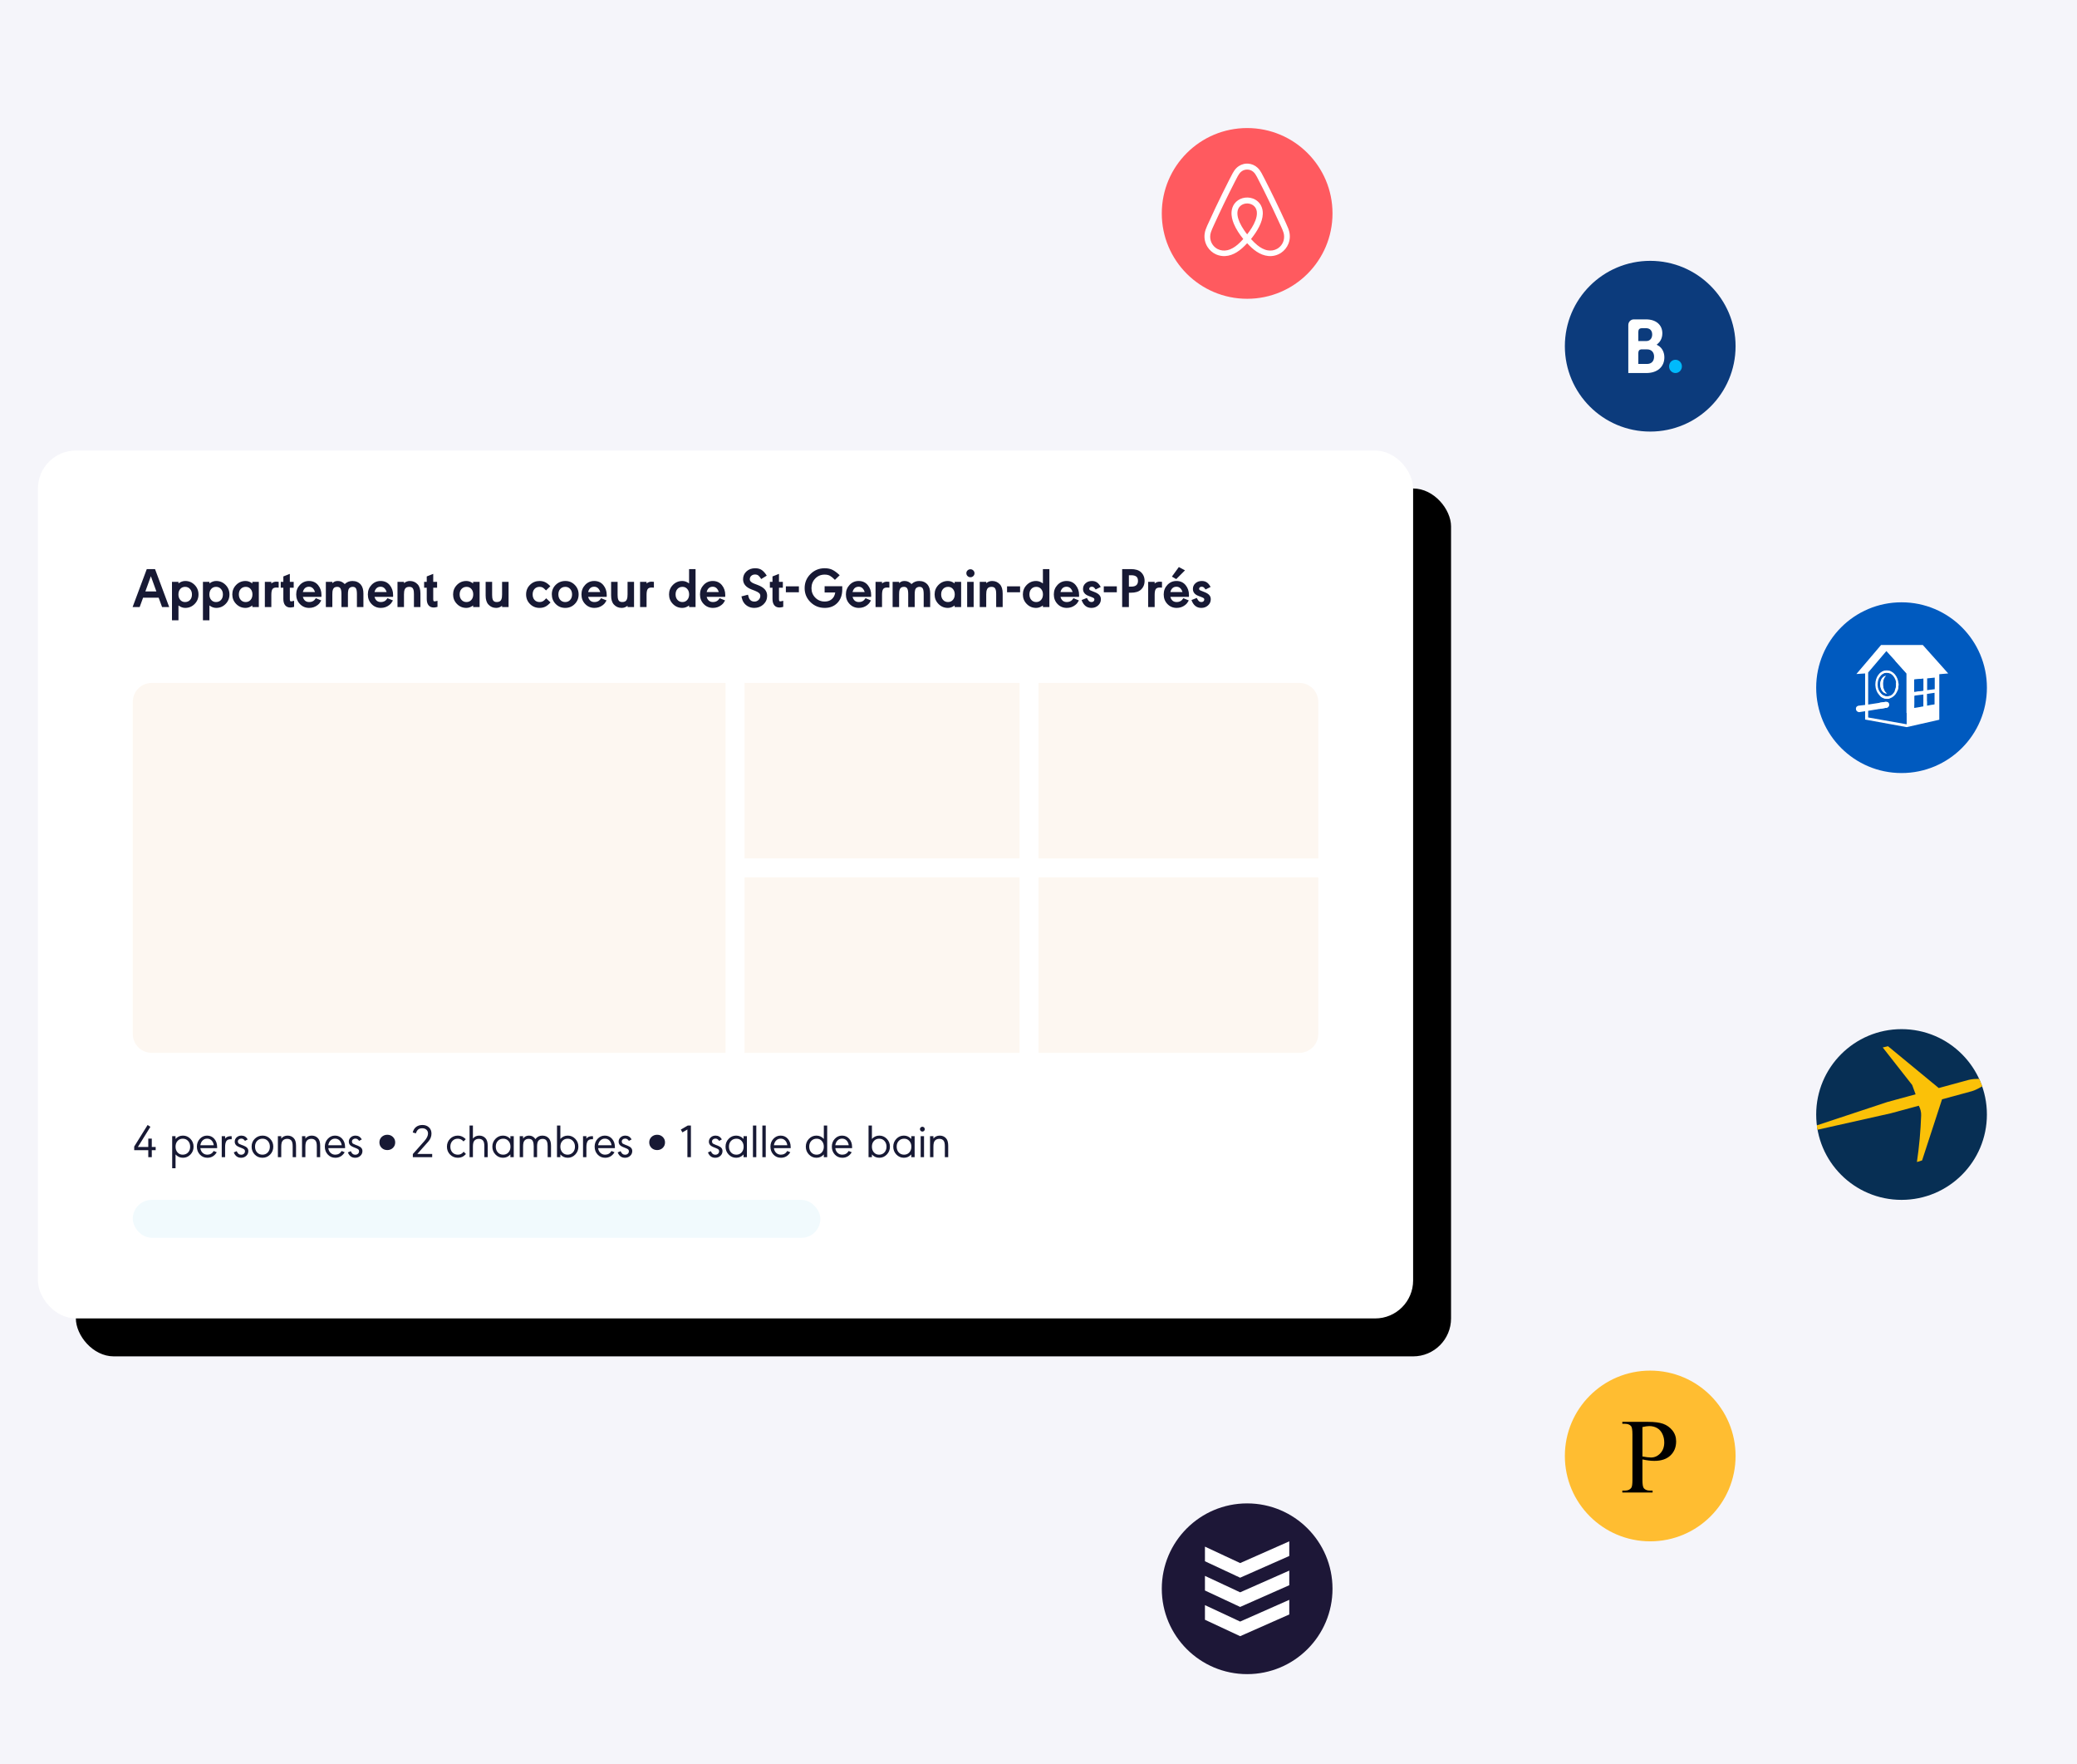
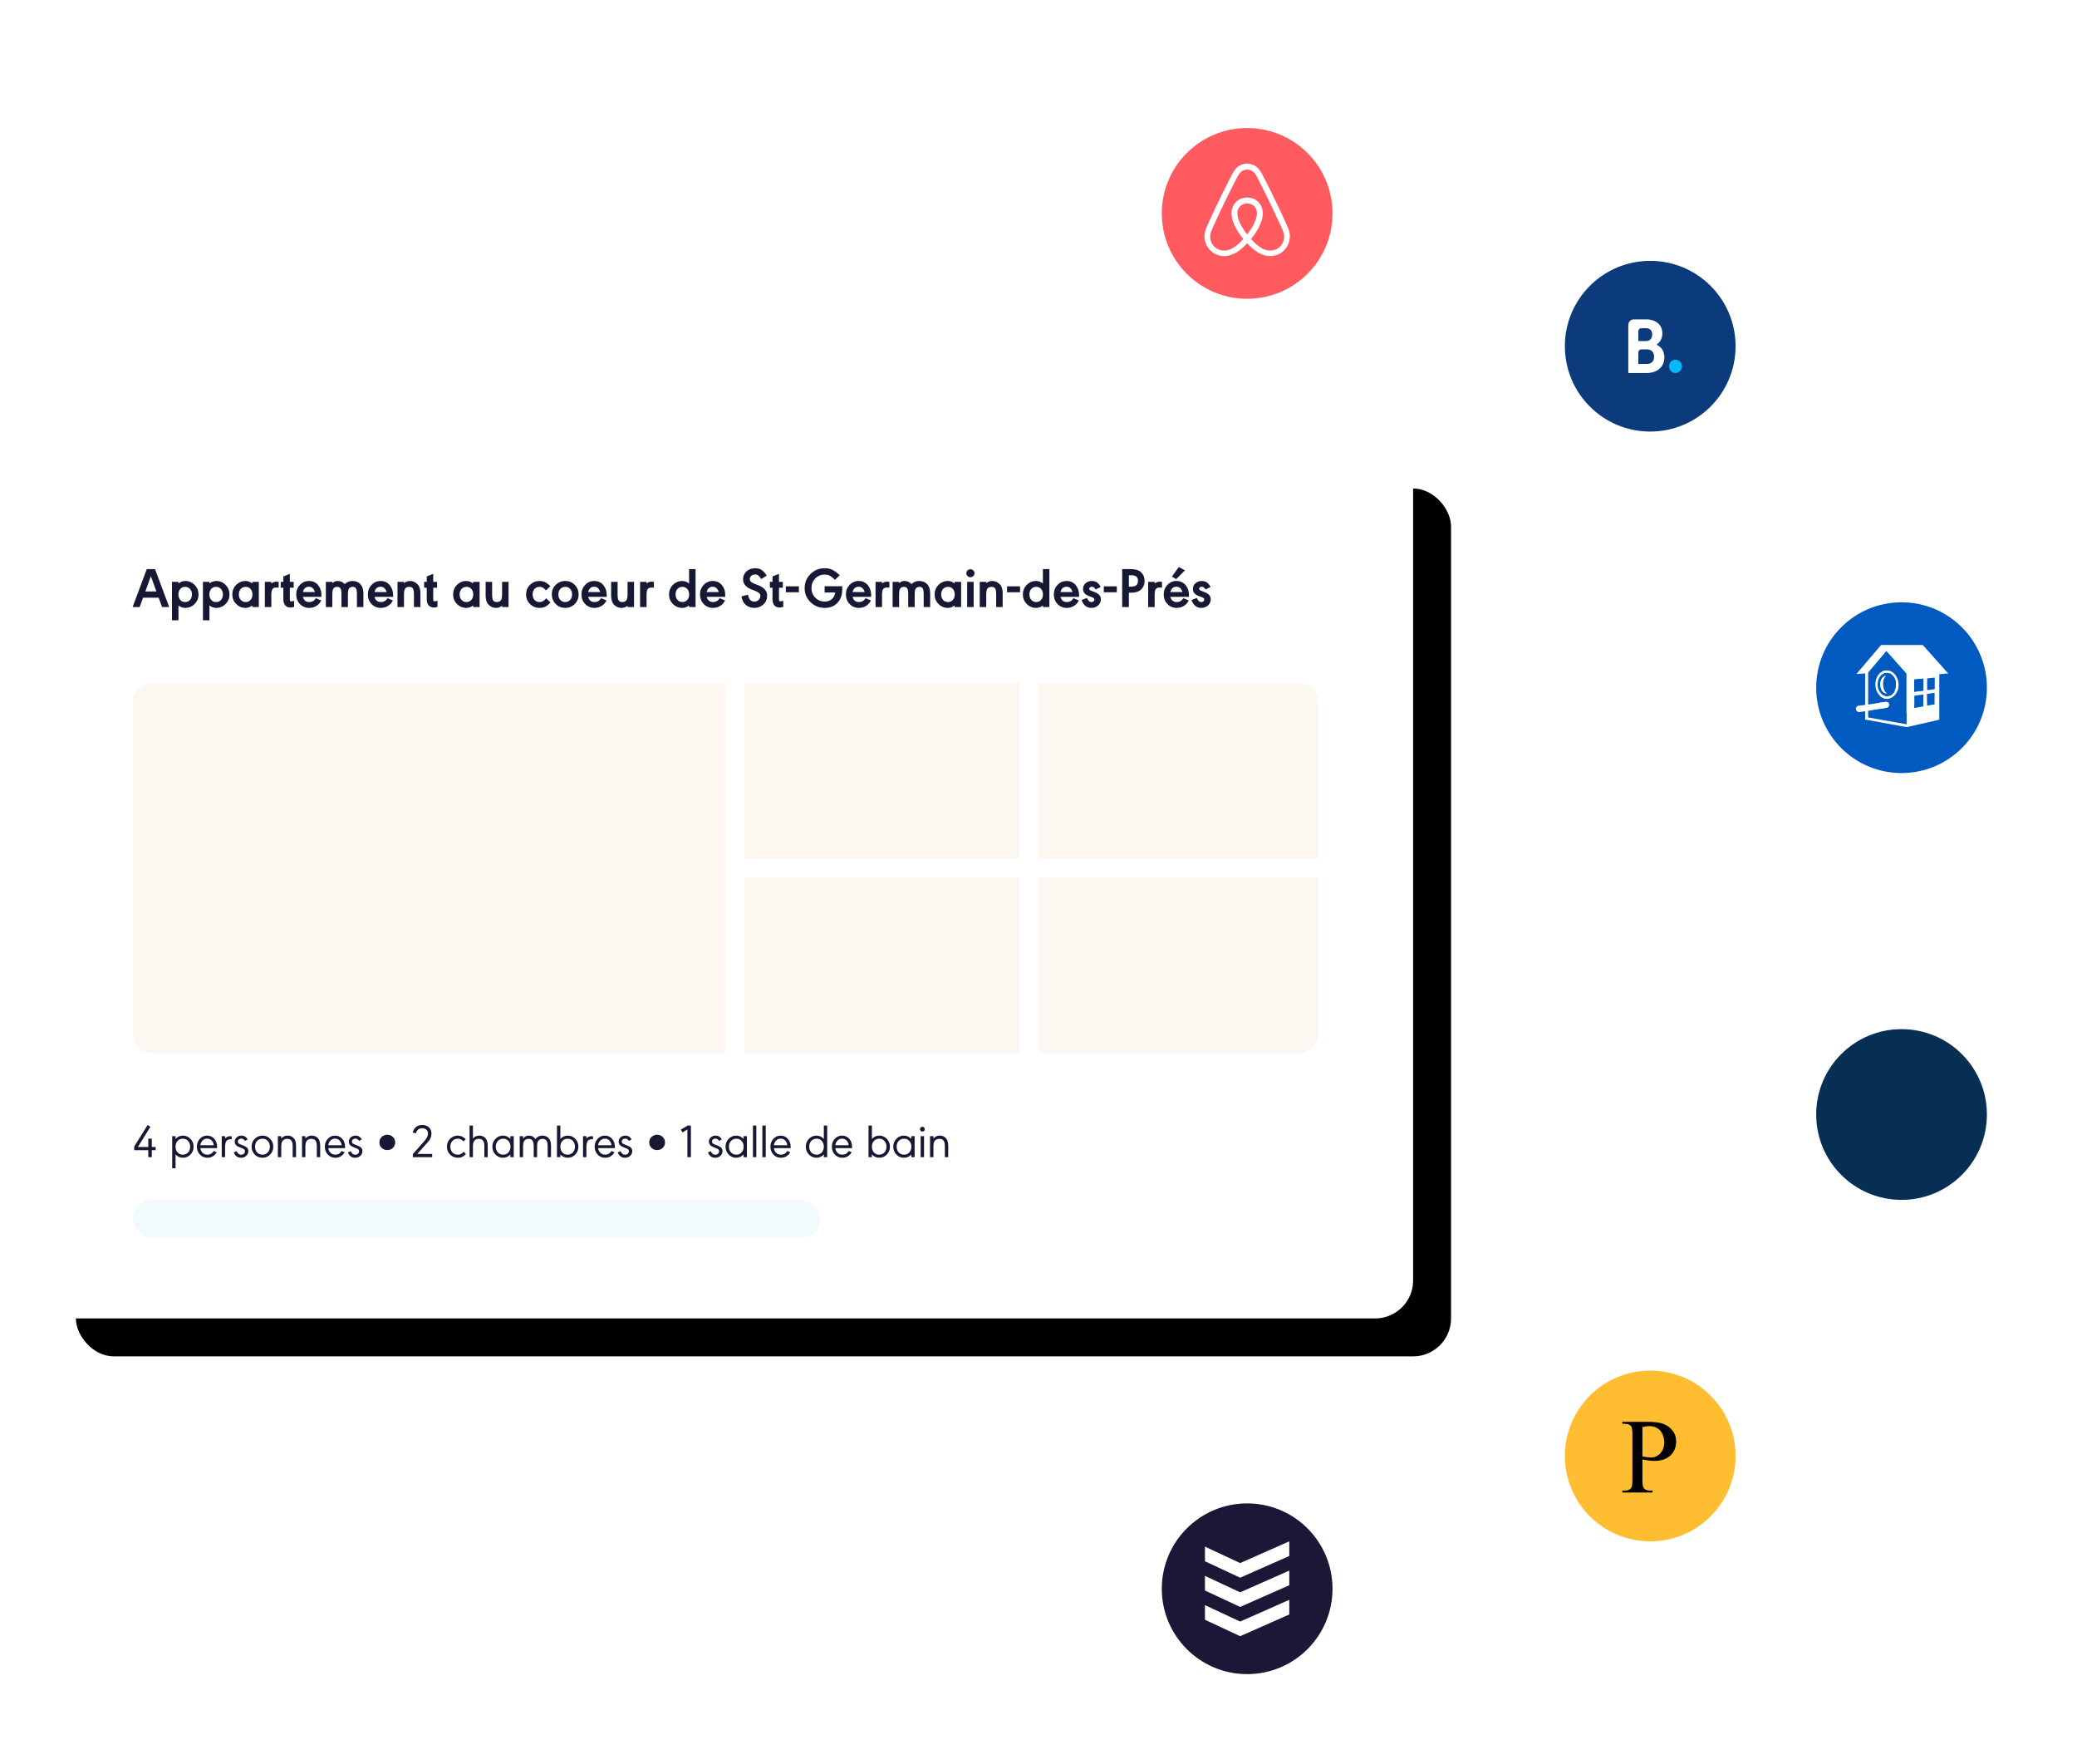
<svg xmlns="http://www.w3.org/2000/svg" xmlns:xlink="http://www.w3.org/1999/xlink" width="438px" height="372px" viewBox="0 0 438 372" version="1.1">
  <title>Gestion</title>
  <defs>
    <rect id="path-1" x="769" y="2028" width="290" height="183" rx="8" />
    <filter x="-6.9%" y="-10.9%" width="119.3%" height="130.6%" filterUnits="objectBoundingBox" id="filter-2">
      <feOffset dx="8" dy="8" in="SourceAlpha" result="shadowOffsetOuter1" />
      <feGaussianBlur stdDeviation="8" in="shadowOffsetOuter1" result="shadowBlurOuter1" />
      <feColorMatrix values="0 0 0 0 0.114   0 0 0 0 0.09   0 0 0 0 0.216  0 0 0 0.2 0" type="matrix" in="shadowBlurOuter1" />
    </filter>
    <filter x="-86.1%" y="-86.1%" width="272.2%" height="272.2%" filterUnits="objectBoundingBox" id="filter-3">
      <feOffset dx="4" dy="4" in="SourceAlpha" result="shadowOffsetOuter1" />
      <feGaussianBlur stdDeviation="6" in="shadowOffsetOuter1" result="shadowBlurOuter1" />
      <feColorMatrix values="0 0 0 0 0.114   0 0 0 0 0.09   0 0 0 0 0.216  0 0 0 0.1 0" type="matrix" in="shadowBlurOuter1" result="shadowMatrixOuter1" />
      <feMerge>
        <feMergeNode in="shadowMatrixOuter1" />
        <feMergeNode in="SourceGraphic" />
      </feMerge>
    </filter>
    <filter x="-86.1%" y="-86.1%" width="272.2%" height="272.2%" filterUnits="objectBoundingBox" id="filter-4">
      <feOffset dx="4" dy="4" in="SourceAlpha" result="shadowOffsetOuter1" />
      <feGaussianBlur stdDeviation="6" in="shadowOffsetOuter1" result="shadowBlurOuter1" />
      <feColorMatrix values="0 0 0 0 0.114   0 0 0 0 0.09   0 0 0 0 0.216  0 0 0 0.1 0" type="matrix" in="shadowBlurOuter1" result="shadowMatrixOuter1" />
      <feMerge>
        <feMergeNode in="shadowMatrixOuter1" />
        <feMergeNode in="SourceGraphic" />
      </feMerge>
    </filter>
    <filter x="-86.1%" y="-86.1%" width="272.2%" height="272.2%" filterUnits="objectBoundingBox" id="filter-5">
      <feOffset dx="4" dy="4" in="SourceAlpha" result="shadowOffsetOuter1" />
      <feGaussianBlur stdDeviation="6" in="shadowOffsetOuter1" result="shadowBlurOuter1" />
      <feColorMatrix values="0 0 0 0 0.114   0 0 0 0 0.09   0 0 0 0 0.216  0 0 0 0.1 0" type="matrix" in="shadowBlurOuter1" result="shadowMatrixOuter1" />
      <feMerge>
        <feMergeNode in="shadowMatrixOuter1" />
        <feMergeNode in="SourceGraphic" />
      </feMerge>
    </filter>
    <filter x="-86.1%" y="-86.1%" width="272.2%" height="272.2%" filterUnits="objectBoundingBox" id="filter-6">
      <feOffset dx="4" dy="4" in="SourceAlpha" result="shadowOffsetOuter1" />
      <feGaussianBlur stdDeviation="6" in="shadowOffsetOuter1" result="shadowBlurOuter1" />
      <feColorMatrix values="0 0 0 0 0.114   0 0 0 0 0.09   0 0 0 0 0.216  0 0 0 0.1 0" type="matrix" in="shadowBlurOuter1" result="shadowMatrixOuter1" />
      <feMerge>
        <feMergeNode in="shadowMatrixOuter1" />
        <feMergeNode in="SourceGraphic" />
      </feMerge>
    </filter>
    <filter x="-86.1%" y="-86.1%" width="272.2%" height="272.2%" filterUnits="objectBoundingBox" id="filter-7">
      <feOffset dx="4" dy="4" in="SourceAlpha" result="shadowOffsetOuter1" />
      <feGaussianBlur stdDeviation="6" in="shadowOffsetOuter1" result="shadowBlurOuter1" />
      <feColorMatrix values="0 0 0 0 0.114   0 0 0 0 0.09   0 0 0 0 0.216  0 0 0 0.1 0" type="matrix" in="shadowBlurOuter1" result="shadowMatrixOuter1" />
      <feMerge>
        <feMergeNode in="shadowMatrixOuter1" />
        <feMergeNode in="SourceGraphic" />
      </feMerge>
    </filter>
    <filter x="-86.1%" y="-86.1%" width="272.2%" height="272.2%" filterUnits="objectBoundingBox" id="filter-8">
      <feOffset dx="4" dy="4" in="SourceAlpha" result="shadowOffsetOuter1" />
      <feGaussianBlur stdDeviation="6" in="shadowOffsetOuter1" result="shadowBlurOuter1" />
      <feColorMatrix values="0 0 0 0 0.114   0 0 0 0 0.09   0 0 0 0 0.216  0 0 0 0.1 0" type="matrix" in="shadowBlurOuter1" result="shadowMatrixOuter1" />
      <feMerge>
        <feMergeNode in="shadowMatrixOuter1" />
        <feMergeNode in="SourceGraphic" />
      </feMerge>
    </filter>
  </defs>
  <g id="Gestion" stroke="none" stroke-width="1" fill="none" fill-rule="evenodd">
    <g id="Short-Rental" transform="translate(-761, -1933)">
      <g id="Group-7-Copy" transform="translate(0, 1809)" fill="#F5F5FA">
-         <rect id="Rectangle" x="0" y="0" width="1440" height="615" />
-       </g>
+         </g>
      <g id="Background">
        <use fill="black" fill-opacity="1" filter="url(#filter-2)" xlink:href="#path-1" />
        <use fill="#FFFFFF" fill-rule="evenodd" xlink:href="#path-1" />
      </g>
      <rect id="Rectangle-Copy-10" fill="#F1FAFD" x="789" y="2186" width="145" height="8" rx="4" />
      <path d="M790.452,2061 L791.172,2059.032 L794.46,2059.032 L795.18,2061 L796.68,2061 L793.692,2052.996 L791.952,2052.996 L788.964,2061 L790.452,2061 Z M793.98,2057.712 L791.652,2057.712 L792.816,2054.496 L793.98,2057.712 Z M798.636,2063.796 L798.636,2060.664 C799.092,2061.008 799.568,2061.18 800.064,2061.18 C800.84,2061.18 801.5,2060.904 802.044,2060.352 C802.588,2059.8 802.86,2059.132 802.86,2058.348 C802.86,2057.556 802.588,2056.884 802.044,2056.332 C801.5,2055.78 800.84,2055.504 800.064,2055.504 C799.568,2055.504 799.092,2055.676 798.636,2056.02 L798.636,2056.02 L798.636,2055.684 L797.268,2055.684 L797.268,2063.796 L798.636,2063.796 Z M800.016,2059.944 C799.608,2059.944 799.274,2059.794 799.014,2059.494 C798.754,2059.194 798.624,2058.812 798.624,2058.348 C798.624,2057.868 798.754,2057.48 799.014,2057.184 C799.274,2056.888 799.616,2056.74 800.04,2056.74 C800.464,2056.74 800.808,2056.892 801.072,2057.196 C801.344,2057.492 801.48,2057.876 801.48,2058.348 C801.48,2058.828 801.346,2059.214 801.078,2059.506 C800.81,2059.798 800.456,2059.944 800.016,2059.944 Z M805.164,2063.796 L805.164,2060.664 C805.62,2061.008 806.096,2061.18 806.592,2061.18 C807.368,2061.18 808.028,2060.904 808.572,2060.352 C809.116,2059.8 809.388,2059.132 809.388,2058.348 C809.388,2057.556 809.116,2056.884 808.572,2056.332 C808.028,2055.78 807.368,2055.504 806.592,2055.504 C806.096,2055.504 805.62,2055.676 805.164,2056.02 L805.164,2056.02 L805.164,2055.684 L803.796,2055.684 L803.796,2063.796 L805.164,2063.796 Z M806.544,2059.944 C806.136,2059.944 805.802,2059.794 805.542,2059.494 C805.282,2059.194 805.152,2058.812 805.152,2058.348 C805.152,2057.868 805.282,2057.48 805.542,2057.184 C805.802,2056.888 806.144,2056.74 806.568,2056.74 C806.992,2056.74 807.336,2056.892 807.6,2057.196 C807.872,2057.492 808.008,2057.876 808.008,2058.348 C808.008,2058.828 807.874,2059.214 807.606,2059.506 C807.338,2059.798 806.984,2059.944 806.544,2059.944 Z M812.784,2061.18 C813.28,2061.18 813.756,2061.008 814.212,2060.664 L814.212,2060.664 L814.212,2061 L815.58,2061 L815.58,2055.684 L814.212,2055.684 L814.212,2056.02 C813.756,2055.676 813.28,2055.504 812.784,2055.504 C812.008,2055.504 811.348,2055.78 810.804,2056.332 C810.26,2056.884 809.988,2057.552 809.988,2058.336 C809.988,2059.128 810.26,2059.8 810.804,2060.352 C811.348,2060.904 812.008,2061.18 812.784,2061.18 Z M812.808,2059.944 C812.384,2059.944 812.038,2059.794 811.77,2059.494 C811.502,2059.194 811.368,2058.808 811.368,2058.336 C811.368,2057.856 811.504,2057.47 811.776,2057.178 C812.048,2056.886 812.404,2056.74 812.844,2056.74 C813.252,2056.74 813.586,2056.89 813.846,2057.19 C814.106,2057.49 814.236,2057.872 814.236,2058.336 C814.236,2058.808 814.104,2059.194 813.84,2059.494 C813.576,2059.794 813.232,2059.944 812.808,2059.944 Z M818.22,2061 L818.22,2058.444 C818.22,2057.86 818.296,2057.454 818.448,2057.226 C818.6,2056.998 818.876,2056.884 819.276,2056.884 C819.316,2056.884 819.48,2056.892 819.768,2056.908 L819.768,2056.908 L819.768,2055.684 C819.56,2055.66 819.392,2055.648 819.264,2055.648 C818.864,2055.648 818.516,2055.776 818.22,2056.032 L818.22,2056.032 L818.22,2055.684 L816.852,2055.684 L816.852,2061 L818.22,2061 Z M822.228,2061.096 C822.436,2061.096 822.7,2061.052 823.02,2060.964 L823.02,2060.964 L823.02,2059.68 C822.724,2059.76 822.512,2059.8 822.384,2059.8 C822.28,2059.8 822.21,2059.764 822.174,2059.692 C822.138,2059.62 822.12,2059.484 822.12,2059.284 L822.12,2059.284 L822.12,2056.92 L822.936,2056.92 L822.936,2055.684 L822.12,2055.684 L822.12,2054.004 L820.752,2054.544 L820.752,2055.684 L820.2,2055.684 L820.2,2056.92 L820.752,2056.92 L820.752,2059.284 C820.752,2059.868 820.88,2060.316 821.136,2060.628 C821.392,2060.94 821.756,2061.096 822.228,2061.096 Z M826.2,2061.18 C826.872,2061.18 827.464,2060.98 827.976,2060.58 C828.152,2060.436 828.286,2060.308 828.378,2060.196 C828.47,2060.084 828.596,2059.888 828.756,2059.608 L828.756,2059.608 L827.604,2059.128 C827.452,2059.352 827.36,2059.476 827.328,2059.5 C827.048,2059.796 826.672,2059.944 826.2,2059.944 C825.512,2059.944 825.068,2059.58 824.868,2058.852 L824.868,2058.852 L828.78,2058.852 C828.788,2058.716 828.792,2058.588 828.792,2058.468 C828.792,2057.652 828.554,2056.954 828.078,2056.374 C827.602,2055.794 826.96,2055.504 826.152,2055.504 C825.4,2055.504 824.764,2055.778 824.244,2056.326 C823.724,2056.874 823.464,2057.544 823.464,2058.336 C823.464,2059.144 823.726,2059.82 824.25,2060.364 C824.774,2060.908 825.424,2061.18 826.2,2061.18 Z M827.424,2057.832 L824.868,2057.832 C825.06,2057.088 825.488,2056.716 826.152,2056.716 C826.76,2056.716 827.184,2057.088 827.424,2057.832 L827.424,2057.832 Z M831.084,2061 L831.084,2058.348 C831.084,2058.108 831.092,2057.912 831.108,2057.76 C831.124,2057.608 831.164,2057.444 831.228,2057.268 C831.292,2057.092 831.398,2056.96 831.546,2056.872 C831.694,2056.784 831.884,2056.74 832.116,2056.74 C832.436,2056.74 832.664,2056.854 832.8,2057.082 C832.936,2057.31 833.004,2057.696 833.004,2058.24 L833.004,2058.24 L833.004,2061 L834.372,2061 L834.372,2058.348 C834.372,2058.164 834.376,2058.01 834.384,2057.886 C834.392,2057.762 834.414,2057.62 834.45,2057.46 C834.486,2057.3 834.54,2057.174 834.612,2057.082 C834.684,2056.99 834.786,2056.91 834.918,2056.842 C835.05,2056.774 835.208,2056.74 835.392,2056.74 C835.712,2056.74 835.938,2056.854 836.07,2057.082 C836.202,2057.31 836.268,2057.696 836.268,2058.24 L836.268,2058.24 L836.268,2061 L837.636,2061 L837.636,2058.144 C837.636,2057.344 837.46,2056.728 837.108,2056.296 C836.668,2055.768 836.068,2055.504 835.308,2055.504 C834.692,2055.504 834.156,2055.72 833.7,2056.152 C833.276,2055.72 832.792,2055.504 832.248,2055.504 C832.008,2055.504 831.804,2055.536 831.636,2055.6 C831.468,2055.664 831.284,2055.784 831.084,2055.96 L831.084,2055.96 L831.084,2055.684 L829.716,2055.684 L829.716,2061 L831.084,2061 Z M841.308,2061.18 C841.98,2061.18 842.572,2060.98 843.084,2060.58 C843.26,2060.436 843.394,2060.308 843.486,2060.196 C843.578,2060.084 843.704,2059.888 843.864,2059.608 L843.864,2059.608 L842.712,2059.128 C842.56,2059.352 842.468,2059.476 842.436,2059.5 C842.156,2059.796 841.78,2059.944 841.308,2059.944 C840.62,2059.944 840.176,2059.58 839.976,2058.852 L839.976,2058.852 L843.888,2058.852 C843.896,2058.716 843.9,2058.588 843.9,2058.468 C843.9,2057.652 843.662,2056.954 843.186,2056.374 C842.71,2055.794 842.068,2055.504 841.26,2055.504 C840.508,2055.504 839.872,2055.778 839.352,2056.326 C838.832,2056.874 838.572,2057.544 838.572,2058.336 C838.572,2059.144 838.834,2059.82 839.358,2060.364 C839.882,2060.908 840.532,2061.18 841.308,2061.18 Z M842.532,2057.832 L839.976,2057.832 C840.168,2057.088 840.596,2056.716 841.26,2056.716 C841.868,2056.716 842.292,2057.088 842.532,2057.832 L842.532,2057.832 Z M846.192,2061 L846.192,2058.336 C846.192,2058.096 846.204,2057.894 846.228,2057.73 C846.252,2057.566 846.3,2057.402 846.372,2057.238 C846.444,2057.074 846.558,2056.95 846.714,2056.866 C846.87,2056.782 847.072,2056.74 847.32,2056.74 C847.536,2056.74 847.712,2056.78 847.848,2056.86 C847.984,2056.94 848.082,2057.06 848.142,2057.22 C848.202,2057.38 848.242,2057.534 848.262,2057.682 C848.282,2057.83 848.292,2058.012 848.292,2058.228 L848.292,2058.228 L848.292,2061 L849.66,2061 L849.66,2058.144 C849.66,2057.272 849.464,2056.628 849.072,2056.212 C848.64,2055.74 848.092,2055.504 847.428,2055.504 C846.988,2055.504 846.576,2055.656 846.192,2055.96 L846.192,2055.96 L846.192,2055.684 L844.824,2055.684 L844.824,2061 L846.192,2061 Z M852.468,2061.096 C852.676,2061.096 852.94,2061.052 853.26,2060.964 L853.26,2060.964 L853.26,2059.68 C852.964,2059.76 852.752,2059.8 852.624,2059.8 C852.52,2059.8 852.45,2059.764 852.414,2059.692 C852.378,2059.62 852.36,2059.484 852.36,2059.284 L852.36,2059.284 L852.36,2056.92 L853.176,2056.92 L853.176,2055.684 L852.36,2055.684 L852.36,2054.004 L850.992,2054.544 L850.992,2055.684 L850.44,2055.684 L850.44,2056.92 L850.992,2056.92 L850.992,2059.284 C850.992,2059.868 851.12,2060.316 851.376,2060.628 C851.632,2060.94 851.996,2061.096 852.468,2061.096 Z M859.344,2061.18 C859.84,2061.18 860.316,2061.008 860.772,2060.664 L860.772,2060.664 L860.772,2061 L862.14,2061 L862.14,2055.684 L860.772,2055.684 L860.772,2056.02 C860.316,2055.676 859.84,2055.504 859.344,2055.504 C858.568,2055.504 857.908,2055.78 857.364,2056.332 C856.82,2056.884 856.548,2057.552 856.548,2058.336 C856.548,2059.128 856.82,2059.8 857.364,2060.352 C857.908,2060.904 858.568,2061.18 859.344,2061.18 Z M859.368,2059.944 C858.944,2059.944 858.598,2059.794 858.33,2059.494 C858.062,2059.194 857.928,2058.808 857.928,2058.336 C857.928,2057.856 858.064,2057.47 858.336,2057.178 C858.608,2056.886 858.964,2056.74 859.404,2056.74 C859.812,2056.74 860.146,2056.89 860.406,2057.19 C860.666,2057.49 860.796,2057.872 860.796,2058.336 C860.796,2058.808 860.664,2059.194 860.4,2059.494 C860.136,2059.794 859.792,2059.944 859.368,2059.944 Z M865.644,2061.18 C866.084,2061.18 866.496,2061.028 866.88,2060.724 L866.88,2060.724 L866.88,2061 L868.248,2061 L868.248,2055.684 L866.88,2055.684 L866.88,2058.336 C866.88,2058.584 866.868,2058.79 866.844,2058.954 C866.82,2059.118 866.772,2059.282 866.7,2059.446 C866.628,2059.61 866.514,2059.734 866.358,2059.818 C866.202,2059.902 866,2059.944 865.752,2059.944 C865.536,2059.944 865.36,2059.904 865.224,2059.824 C865.088,2059.744 864.99,2059.624 864.93,2059.464 C864.87,2059.304 864.83,2059.15 864.81,2059.002 C864.79,2058.854 864.78,2058.672 864.78,2058.456 L864.78,2058.456 L864.78,2055.684 L863.412,2055.684 L863.412,2058.54 C863.412,2059.412 863.608,2060.056 864,2060.472 C864.432,2060.944 864.98,2061.18 865.644,2061.18 Z M874.788,2061.18 C875.244,2061.18 875.648,2061.092 876,2060.916 C876.352,2060.74 876.716,2060.444 877.092,2060.028 L877.092,2060.028 L876.18,2059.152 C875.932,2059.448 875.706,2059.654 875.502,2059.77 C875.298,2059.886 875.064,2059.944 874.8,2059.944 C874.352,2059.944 873.994,2059.798 873.726,2059.506 C873.458,2059.214 873.324,2058.824 873.324,2058.336 C873.324,2057.856 873.458,2057.47 873.726,2057.178 C873.994,2056.886 874.348,2056.74 874.788,2056.74 C875.052,2056.74 875.27,2056.788 875.442,2056.884 C875.614,2056.98 875.848,2057.184 876.144,2057.496 L876.144,2057.496 L877.056,2056.608 C876.688,2056.216 876.328,2055.934 875.976,2055.762 C875.624,2055.59 875.228,2055.504 874.788,2055.504 C873.988,2055.504 873.314,2055.776 872.766,2056.32 C872.218,2056.864 871.944,2057.536 871.944,2058.336 C871.944,2059.136 872.218,2059.81 872.766,2060.358 C873.314,2060.906 873.988,2061.18 874.788,2061.18 Z M880.2,2061.18 C880.992,2061.18 881.66,2060.906 882.204,2060.358 C882.748,2059.81 883.02,2059.136 883.02,2058.336 C883.02,2057.552 882.75,2056.884 882.21,2056.332 C881.67,2055.78 881.012,2055.504 880.236,2055.504 C879.428,2055.504 878.748,2055.774 878.196,2056.314 C877.644,2056.854 877.368,2057.52 877.368,2058.312 C877.368,2059.12 877.64,2059.8 878.184,2060.352 C878.728,2060.904 879.4,2061.18 880.2,2061.18 Z M880.2,2059.944 C879.768,2059.944 879.418,2059.794 879.15,2059.494 C878.882,2059.194 878.748,2058.808 878.748,2058.336 C878.748,2057.856 878.884,2057.47 879.156,2057.178 C879.428,2056.886 879.784,2056.74 880.224,2056.74 C880.64,2056.74 880.98,2056.89 881.244,2057.19 C881.508,2057.49 881.64,2057.872 881.64,2058.336 C881.64,2058.808 881.506,2059.194 881.238,2059.494 C880.97,2059.794 880.624,2059.944 880.2,2059.944 Z M886.356,2061.18 C887.028,2061.18 887.62,2060.98 888.132,2060.58 C888.308,2060.436 888.442,2060.308 888.534,2060.196 C888.626,2060.084 888.752,2059.888 888.912,2059.608 L888.912,2059.608 L887.76,2059.128 C887.608,2059.352 887.516,2059.476 887.484,2059.5 C887.204,2059.796 886.828,2059.944 886.356,2059.944 C885.668,2059.944 885.224,2059.58 885.024,2058.852 L885.024,2058.852 L888.936,2058.852 C888.944,2058.716 888.948,2058.588 888.948,2058.468 C888.948,2057.652 888.71,2056.954 888.234,2056.374 C887.758,2055.794 887.116,2055.504 886.308,2055.504 C885.556,2055.504 884.92,2055.778 884.4,2056.326 C883.88,2056.874 883.62,2057.544 883.62,2058.336 C883.62,2059.144 883.882,2059.82 884.406,2060.364 C884.93,2060.908 885.58,2061.18 886.356,2061.18 Z M887.58,2057.832 L885.024,2057.832 C885.216,2057.088 885.644,2056.716 886.308,2056.716 C886.916,2056.716 887.34,2057.088 887.58,2057.832 L887.58,2057.832 Z M892.104,2061.18 C892.544,2061.18 892.956,2061.028 893.34,2060.724 L893.34,2060.724 L893.34,2061 L894.708,2061 L894.708,2055.684 L893.34,2055.684 L893.34,2058.336 C893.34,2058.584 893.328,2058.79 893.304,2058.954 C893.28,2059.118 893.232,2059.282 893.16,2059.446 C893.088,2059.61 892.974,2059.734 892.818,2059.818 C892.662,2059.902 892.46,2059.944 892.212,2059.944 C891.996,2059.944 891.82,2059.904 891.684,2059.824 C891.548,2059.744 891.45,2059.624 891.39,2059.464 C891.33,2059.304 891.29,2059.15 891.27,2059.002 C891.25,2058.854 891.24,2058.672 891.24,2058.456 L891.24,2058.456 L891.24,2055.684 L889.872,2055.684 L889.872,2058.54 C889.872,2059.412 890.068,2060.056 890.46,2060.472 C890.892,2060.944 891.44,2061.18 892.104,2061.18 Z M897.348,2061 L897.348,2058.444 C897.348,2057.86 897.424,2057.454 897.576,2057.226 C897.728,2056.998 898.004,2056.884 898.404,2056.884 C898.444,2056.884 898.608,2056.892 898.896,2056.908 L898.896,2056.908 L898.896,2055.684 C898.688,2055.66 898.52,2055.648 898.392,2055.648 C897.992,2055.648 897.644,2055.776 897.348,2056.032 L897.348,2056.032 L897.348,2055.684 L895.98,2055.684 L895.98,2061 L897.348,2061 Z M904.884,2061.18 C905.38,2061.18 905.856,2061.008 906.312,2060.664 L906.312,2060.664 L906.312,2061 L907.68,2061 L907.68,2052.996 L906.312,2052.996 L906.312,2056.02 C905.856,2055.676 905.38,2055.504 904.884,2055.504 C904.108,2055.504 903.448,2055.78 902.904,2056.332 C902.36,2056.884 902.088,2057.552 902.088,2058.336 C902.088,2059.128 902.36,2059.8 902.904,2060.352 C903.448,2060.904 904.108,2061.18 904.884,2061.18 Z M904.908,2059.944 C904.484,2059.944 904.138,2059.794 903.87,2059.494 C903.602,2059.194 903.468,2058.808 903.468,2058.336 C903.468,2057.856 903.602,2057.47 903.87,2057.178 C904.138,2056.886 904.492,2056.74 904.932,2056.74 C905.34,2056.74 905.674,2056.89 905.934,2057.19 C906.194,2057.49 906.324,2057.872 906.324,2058.336 C906.324,2058.808 906.192,2059.194 905.928,2059.494 C905.664,2059.794 905.324,2059.944 904.908,2059.944 Z M911.352,2061.18 C912.024,2061.18 912.616,2060.98 913.128,2060.58 C913.304,2060.436 913.438,2060.308 913.53,2060.196 C913.622,2060.084 913.748,2059.888 913.908,2059.608 L913.908,2059.608 L912.756,2059.128 C912.604,2059.352 912.512,2059.476 912.48,2059.5 C912.2,2059.796 911.824,2059.944 911.352,2059.944 C910.664,2059.944 910.22,2059.58 910.02,2058.852 L910.02,2058.852 L913.932,2058.852 C913.94,2058.716 913.944,2058.588 913.944,2058.468 C913.944,2057.652 913.706,2056.954 913.23,2056.374 C912.754,2055.794 912.112,2055.504 911.304,2055.504 C910.552,2055.504 909.916,2055.778 909.396,2056.326 C908.876,2056.874 908.616,2057.544 908.616,2058.336 C908.616,2059.144 908.878,2059.82 909.402,2060.364 C909.926,2060.908 910.576,2061.18 911.352,2061.18 Z M912.576,2057.832 L910.02,2057.832 C910.212,2057.088 910.64,2056.716 911.304,2056.716 C911.912,2056.716 912.336,2057.088 912.576,2057.832 L912.576,2057.832 Z M920.052,2061.18 C920.82,2061.18 921.466,2060.934 921.99,2060.442 C922.514,2059.95 922.776,2059.344 922.776,2058.624 C922.776,2058.104 922.616,2057.66 922.296,2057.292 C921.976,2056.924 921.48,2056.612 920.808,2056.356 L920.808,2056.356 L920.052,2056.068 C919.428,2055.828 919.116,2055.52 919.116,2055.144 C919.116,2054.848 919.22,2054.606 919.428,2054.418 C919.636,2054.23 919.904,2054.136 920.232,2054.136 C920.504,2054.136 920.728,2054.202 920.904,2054.334 C921.08,2054.466 921.288,2054.72 921.528,2055.096 L921.528,2055.096 L922.692,2054.376 C922.364,2053.848 922.018,2053.456 921.654,2053.2 C921.29,2052.944 920.82,2052.816 920.244,2052.816 C919.516,2052.816 918.91,2053.036 918.426,2053.476 C917.942,2053.916 917.7,2054.468 917.7,2055.132 C917.7,2056.108 918.288,2056.824 919.464,2057.28 L919.464,2057.28 L920.184,2057.556 C920.608,2057.724 920.906,2057.888 921.078,2058.048 C921.25,2058.208 921.336,2058.404 921.336,2058.636 C921.336,2058.972 921.214,2059.258 920.97,2059.494 C920.726,2059.73 920.432,2059.848 920.088,2059.848 C919.584,2059.848 919.216,2059.632 918.984,2059.2 C918.928,2059.088 918.844,2058.82 918.732,2058.396 L918.732,2058.396 L917.352,2058.756 C917.464,2059.204 917.556,2059.508 917.628,2059.668 C917.844,2060.14 918.168,2060.51 918.6,2060.778 C919.032,2061.046 919.516,2061.18 920.052,2061.18 Z M925.38,2061.096 C925.588,2061.096 925.852,2061.052 926.172,2060.964 L926.172,2060.964 L926.172,2059.68 C925.876,2059.76 925.664,2059.8 925.536,2059.8 C925.432,2059.8 925.362,2059.764 925.326,2059.692 C925.29,2059.62 925.272,2059.484 925.272,2059.284 L925.272,2059.284 L925.272,2056.92 L926.088,2056.92 L926.088,2055.684 L925.272,2055.684 L925.272,2054.004 L923.904,2054.544 L923.904,2055.684 L923.352,2055.684 L923.352,2056.92 L923.904,2056.92 L923.904,2059.284 C923.904,2059.868 924.032,2060.316 924.288,2060.628 C924.544,2060.94 924.908,2061.096 925.38,2061.096 Z M929.472,2057.88 L929.472,2056.632 L926.724,2056.632 L926.724,2057.88 L929.472,2057.88 Z M934.932,2061.18 C936.036,2061.18 936.926,2060.824 937.602,2060.112 C938.278,2059.4 938.616,2058.46 938.616,2057.292 L938.616,2057.292 L938.616,2056.608 L934.896,2056.608 L934.896,2057.928 L937.14,2057.928 C937.076,2058.28 936.984,2058.564 936.864,2058.78 C936.448,2059.484 935.796,2059.836 934.908,2059.836 C934.124,2059.836 933.464,2059.564 932.928,2059.02 C932.392,2058.476 932.124,2057.808 932.124,2057.016 C932.124,2056.208 932.39,2055.53 932.922,2054.982 C933.454,2054.434 934.112,2054.16 934.896,2054.16 C935.36,2054.16 935.742,2054.246 936.042,2054.418 C936.342,2054.59 936.684,2054.872 937.068,2055.264 L937.068,2055.264 L938.076,2054.292 C937.54,2053.78 937.042,2053.406 936.582,2053.17 C936.122,2052.934 935.564,2052.816 934.908,2052.816 C933.732,2052.816 932.734,2053.224 931.914,2054.04 C931.094,2054.856 930.684,2055.848 930.684,2057.016 C930.684,2058.176 931.096,2059.16 931.92,2059.968 C932.744,2060.776 933.748,2061.18 934.932,2061.18 Z M942.12,2061.18 C942.792,2061.18 943.384,2060.98 943.896,2060.58 C944.072,2060.436 944.206,2060.308 944.298,2060.196 C944.39,2060.084 944.516,2059.888 944.676,2059.608 L944.676,2059.608 L943.524,2059.128 C943.372,2059.352 943.28,2059.476 943.248,2059.5 C942.968,2059.796 942.592,2059.944 942.12,2059.944 C941.432,2059.944 940.988,2059.58 940.788,2058.852 L940.788,2058.852 L944.7,2058.852 C944.708,2058.716 944.712,2058.588 944.712,2058.468 C944.712,2057.652 944.474,2056.954 943.998,2056.374 C943.522,2055.794 942.88,2055.504 942.072,2055.504 C941.32,2055.504 940.684,2055.778 940.164,2056.326 C939.644,2056.874 939.384,2057.544 939.384,2058.336 C939.384,2059.144 939.646,2059.82 940.17,2060.364 C940.694,2060.908 941.344,2061.18 942.12,2061.18 Z M943.344,2057.832 L940.788,2057.832 C940.98,2057.088 941.408,2056.716 942.072,2056.716 C942.68,2056.716 943.104,2057.088 943.344,2057.832 L943.344,2057.832 Z M947.004,2061 L947.004,2058.444 C947.004,2057.86 947.08,2057.454 947.232,2057.226 C947.384,2056.998 947.66,2056.884 948.06,2056.884 C948.1,2056.884 948.264,2056.892 948.552,2056.908 L948.552,2056.908 L948.552,2055.684 C948.344,2055.66 948.176,2055.648 948.048,2055.648 C947.648,2055.648 947.3,2055.776 947.004,2056.032 L947.004,2056.032 L947.004,2055.684 L945.636,2055.684 L945.636,2061 L947.004,2061 Z M950.604,2061 L950.604,2058.348 C950.604,2058.108 950.612,2057.912 950.628,2057.76 C950.644,2057.608 950.684,2057.444 950.748,2057.268 C950.812,2057.092 950.918,2056.96 951.066,2056.872 C951.214,2056.784 951.404,2056.74 951.636,2056.74 C951.956,2056.74 952.184,2056.854 952.32,2057.082 C952.456,2057.31 952.524,2057.696 952.524,2058.24 L952.524,2058.24 L952.524,2061 L953.892,2061 L953.892,2058.348 C953.892,2058.164 953.896,2058.01 953.904,2057.886 C953.912,2057.762 953.934,2057.62 953.97,2057.46 C954.006,2057.3 954.06,2057.174 954.132,2057.082 C954.204,2056.99 954.306,2056.91 954.438,2056.842 C954.57,2056.774 954.728,2056.74 954.912,2056.74 C955.232,2056.74 955.458,2056.854 955.59,2057.082 C955.722,2057.31 955.788,2057.696 955.788,2058.24 L955.788,2058.24 L955.788,2061 L957.156,2061 L957.156,2058.144 C957.156,2057.344 956.98,2056.728 956.628,2056.296 C956.188,2055.768 955.588,2055.504 954.828,2055.504 C954.212,2055.504 953.676,2055.72 953.22,2056.152 C952.796,2055.72 952.312,2055.504 951.768,2055.504 C951.528,2055.504 951.324,2055.536 951.156,2055.6 C950.988,2055.664 950.804,2055.784 950.604,2055.96 L950.604,2055.96 L950.604,2055.684 L949.236,2055.684 L949.236,2061 L950.604,2061 Z M960.888,2061.18 C961.384,2061.18 961.86,2061.008 962.316,2060.664 L962.316,2060.664 L962.316,2061 L963.684,2061 L963.684,2055.684 L962.316,2055.684 L962.316,2056.02 C961.86,2055.676 961.384,2055.504 960.888,2055.504 C960.112,2055.504 959.452,2055.78 958.908,2056.332 C958.364,2056.884 958.092,2057.552 958.092,2058.336 C958.092,2059.128 958.364,2059.8 958.908,2060.352 C959.452,2060.904 960.112,2061.18 960.888,2061.18 Z M960.912,2059.944 C960.488,2059.944 960.142,2059.794 959.874,2059.494 C959.606,2059.194 959.472,2058.808 959.472,2058.336 C959.472,2057.856 959.608,2057.47 959.88,2057.178 C960.152,2056.886 960.508,2056.74 960.948,2056.74 C961.356,2056.74 961.69,2056.89 961.95,2057.19 C962.21,2057.49 962.34,2057.872 962.34,2058.336 C962.34,2058.808 962.208,2059.194 961.944,2059.494 C961.68,2059.794 961.336,2059.944 960.912,2059.944 Z M965.652,2054.712 C965.884,2054.712 966.084,2054.63 966.252,2054.466 C966.42,2054.302 966.504,2054.104 966.504,2053.872 C966.504,2053.648 966.42,2053.452 966.252,2053.284 C966.084,2053.116 965.888,2053.032 965.664,2053.032 C965.416,2053.032 965.208,2053.112 965.04,2053.272 C964.872,2053.432 964.788,2053.628 964.788,2053.86 C964.788,2054.1 964.872,2054.302 965.04,2054.466 C965.208,2054.63 965.412,2054.712 965.652,2054.712 Z M966.324,2061 L966.324,2055.684 L964.956,2055.684 L964.956,2061 L966.324,2061 Z M968.976,2061 L968.976,2058.336 C968.976,2058.096 968.988,2057.894 969.012,2057.73 C969.036,2057.566 969.084,2057.402 969.156,2057.238 C969.228,2057.074 969.342,2056.95 969.498,2056.866 C969.654,2056.782 969.856,2056.74 970.104,2056.74 C970.32,2056.74 970.496,2056.78 970.632,2056.86 C970.768,2056.94 970.866,2057.06 970.926,2057.22 C970.986,2057.38 971.026,2057.534 971.046,2057.682 C971.066,2057.83 971.076,2058.012 971.076,2058.228 L971.076,2058.228 L971.076,2061 L972.444,2061 L972.444,2058.144 C972.444,2057.272 972.248,2056.628 971.856,2056.212 C971.424,2055.74 970.876,2055.504 970.212,2055.504 C969.772,2055.504 969.36,2055.656 968.976,2055.96 L968.976,2055.96 L968.976,2055.684 L967.608,2055.684 L967.608,2061 L968.976,2061 Z M976.116,2057.88 L976.116,2056.632 L973.368,2056.632 L973.368,2057.88 L976.116,2057.88 Z M979.5,2061.18 C979.996,2061.18 980.472,2061.008 980.928,2060.664 L980.928,2060.664 L980.928,2061 L982.296,2061 L982.296,2052.996 L980.928,2052.996 L980.928,2056.02 C980.472,2055.676 979.996,2055.504 979.5,2055.504 C978.724,2055.504 978.064,2055.78 977.52,2056.332 C976.976,2056.884 976.704,2057.552 976.704,2058.336 C976.704,2059.128 976.976,2059.8 977.52,2060.352 C978.064,2060.904 978.724,2061.18 979.5,2061.18 Z M979.524,2059.944 C979.1,2059.944 978.754,2059.794 978.486,2059.494 C978.218,2059.194 978.084,2058.808 978.084,2058.336 C978.084,2057.856 978.218,2057.47 978.486,2057.178 C978.754,2056.886 979.108,2056.74 979.548,2056.74 C979.956,2056.74 980.29,2056.89 980.55,2057.19 C980.81,2057.49 980.94,2057.872 980.94,2058.336 C980.94,2058.808 980.808,2059.194 980.544,2059.494 C980.28,2059.794 979.94,2059.944 979.524,2059.944 Z M985.968,2061.18 C986.64,2061.18 987.232,2060.98 987.744,2060.58 C987.92,2060.436 988.054,2060.308 988.146,2060.196 C988.238,2060.084 988.364,2059.888 988.524,2059.608 L988.524,2059.608 L987.372,2059.128 C987.22,2059.352 987.128,2059.476 987.096,2059.5 C986.816,2059.796 986.44,2059.944 985.968,2059.944 C985.28,2059.944 984.836,2059.58 984.636,2058.852 L984.636,2058.852 L988.548,2058.852 C988.556,2058.716 988.56,2058.588 988.56,2058.468 C988.56,2057.652 988.322,2056.954 987.846,2056.374 C987.37,2055.794 986.728,2055.504 985.92,2055.504 C985.168,2055.504 984.532,2055.778 984.012,2056.326 C983.492,2056.874 983.232,2057.544 983.232,2058.336 C983.232,2059.144 983.494,2059.82 984.018,2060.364 C984.542,2060.908 985.192,2061.18 985.968,2061.18 Z M987.192,2057.832 L984.636,2057.832 C984.828,2057.088 985.256,2056.716 985.92,2056.716 C986.528,2056.716 986.952,2057.088 987.192,2057.832 L987.192,2057.832 Z M991.164,2061.18 C991.724,2061.18 992.196,2061.004 992.58,2060.652 C992.964,2060.3 993.156,2059.868 993.156,2059.356 C993.156,2059.012 993.052,2058.72 992.844,2058.48 C992.636,2058.24 992.308,2058.032 991.86,2057.856 L991.86,2057.856 L991.38,2057.664 C991.076,2057.552 990.886,2057.466 990.81,2057.406 C990.734,2057.346 990.696,2057.26 990.696,2057.148 C990.696,2057.02 990.746,2056.916 990.846,2056.836 C990.946,2056.756 991.08,2056.716 991.248,2056.716 C991.408,2056.716 991.544,2056.756 991.656,2056.836 C991.768,2056.916 991.9,2057.068 992.052,2057.292 L992.052,2057.292 L993.12,2056.764 C992.888,2056.324 992.624,2056.004 992.328,2055.804 C992.032,2055.604 991.676,2055.504 991.26,2055.504 C990.724,2055.504 990.278,2055.664 989.922,2055.984 C989.566,2056.304 989.388,2056.704 989.388,2057.184 C989.388,2057.872 989.784,2058.364 990.576,2058.66 L990.576,2058.66 L991.116,2058.864 C991.396,2058.976 991.578,2059.064 991.662,2059.128 C991.746,2059.192 991.788,2059.28 991.788,2059.392 C991.788,2059.56 991.732,2059.694 991.62,2059.794 C991.508,2059.894 991.36,2059.944 991.176,2059.944 C990.968,2059.944 990.796,2059.884 990.66,2059.764 C990.524,2059.644 990.372,2059.416 990.204,2059.08 L990.204,2059.08 L989.088,2059.524 C989.48,2060.628 990.172,2061.18 991.164,2061.18 Z M996.516,2057.88 L996.516,2056.632 L993.768,2056.632 L993.768,2057.88 L996.516,2057.88 Z M999.06,2061 L999.06,2057.976 L999.48,2057.976 C1000.416,2057.976 1001.116,2057.768 1001.58,2057.352 C1002.108,2056.872 1002.372,2056.248 1002.372,2055.48 C1002.372,2054.72 1002.108,2054.1 1001.58,2053.62 C1001.116,2053.204 1000.416,2052.996 999.48,2052.996 L999.48,2052.996 L997.644,2052.996 L997.644,2061 L999.06,2061 Z M999.576,2056.692 L999.06,2056.692 L999.06,2054.292 L999.576,2054.292 C1000.024,2054.292 1000.37,2054.382 1000.614,2054.562 C1000.858,2054.742 1000.98,2055.048 1000.98,2055.48 C1000.98,2056.288 1000.512,2056.692 999.576,2056.692 L999.576,2056.692 Z M1004.496,2061 L1004.496,2058.444 C1004.496,2057.86 1004.572,2057.454 1004.724,2057.226 C1004.876,2056.998 1005.152,2056.884 1005.552,2056.884 C1005.592,2056.884 1005.756,2056.892 1006.044,2056.908 L1006.044,2056.908 L1006.044,2055.684 C1005.836,2055.66 1005.668,2055.648 1005.54,2055.648 C1005.14,2055.648 1004.792,2055.776 1004.496,2056.032 L1004.496,2056.032 L1004.496,2055.684 L1003.128,2055.684 L1003.128,2061 L1004.496,2061 Z M1009.044,2055.108 L1010.892,2053.26 L1009.596,2052.564 L1008.132,2054.58 L1009.044,2055.108 Z M1009.14,2061.18 C1009.812,2061.18 1010.404,2060.98 1010.916,2060.58 C1011.092,2060.436 1011.226,2060.308 1011.318,2060.196 C1011.41,2060.084 1011.536,2059.888 1011.696,2059.608 L1011.696,2059.608 L1010.544,2059.128 C1010.392,2059.352 1010.3,2059.476 1010.268,2059.5 C1009.988,2059.796 1009.612,2059.944 1009.14,2059.944 C1008.452,2059.944 1008.008,2059.58 1007.808,2058.852 L1007.808,2058.852 L1011.72,2058.852 C1011.728,2058.716 1011.732,2058.588 1011.732,2058.468 C1011.732,2057.652 1011.494,2056.954 1011.018,2056.374 C1010.542,2055.794 1009.9,2055.504 1009.092,2055.504 C1008.34,2055.504 1007.704,2055.778 1007.184,2056.326 C1006.664,2056.874 1006.404,2057.544 1006.404,2058.336 C1006.404,2059.144 1006.666,2059.82 1007.19,2060.364 C1007.714,2060.908 1008.364,2061.18 1009.14,2061.18 Z M1010.364,2057.832 L1007.808,2057.832 C1008,2057.088 1008.428,2056.716 1009.092,2056.716 C1009.7,2056.716 1010.124,2057.088 1010.364,2057.832 L1010.364,2057.832 Z M1014.336,2061.18 C1014.896,2061.18 1015.368,2061.004 1015.752,2060.652 C1016.136,2060.3 1016.328,2059.868 1016.328,2059.356 C1016.328,2059.012 1016.224,2058.72 1016.016,2058.48 C1015.808,2058.24 1015.48,2058.032 1015.032,2057.856 L1015.032,2057.856 L1014.552,2057.664 C1014.248,2057.552 1014.058,2057.466 1013.982,2057.406 C1013.906,2057.346 1013.868,2057.26 1013.868,2057.148 C1013.868,2057.02 1013.918,2056.916 1014.018,2056.836 C1014.118,2056.756 1014.252,2056.716 1014.42,2056.716 C1014.58,2056.716 1014.716,2056.756 1014.828,2056.836 C1014.94,2056.916 1015.072,2057.068 1015.224,2057.292 L1015.224,2057.292 L1016.292,2056.764 C1016.06,2056.324 1015.796,2056.004 1015.5,2055.804 C1015.204,2055.604 1014.848,2055.504 1014.432,2055.504 C1013.896,2055.504 1013.45,2055.664 1013.094,2055.984 C1012.738,2056.304 1012.56,2056.704 1012.56,2057.184 C1012.56,2057.872 1012.956,2058.364 1013.748,2058.66 L1013.748,2058.66 L1014.288,2058.864 C1014.568,2058.976 1014.75,2059.064 1014.834,2059.128 C1014.918,2059.192 1014.96,2059.28 1014.96,2059.392 C1014.96,2059.56 1014.904,2059.694 1014.792,2059.794 C1014.68,2059.894 1014.532,2059.944 1014.348,2059.944 C1014.14,2059.944 1013.968,2059.884 1013.832,2059.764 C1013.696,2059.644 1013.544,2059.416 1013.376,2059.08 L1013.376,2059.08 L1012.26,2059.524 C1012.652,2060.628 1013.344,2061.18 1014.336,2061.18 Z" id="AppartementaucoeurdeSt-Germain-des-Prés" fill="#171934" fill-rule="nonzero" />
      <path d="M793.01,2177 L793.01,2175.52 L793.83,2175.52 L793.83,2174.84 L793.01,2174.84 L793.01,2173.08 L792.27,2173.08 L792.27,2174.84 L790.08,2174.84 L792.72,2170.59 L792.13,2170.21 L789.3,2174.76 L789.3,2175.52 L792.27,2175.52 L792.27,2177 L793.01,2177 Z M798.02,2179.33 L798.02,2176.42 C798.447,2176.887 798.967,2177.12 799.58,2177.12 C800.2,2177.12 800.728,2176.893 801.165,2176.44 C801.602,2175.987 801.82,2175.437 801.82,2174.79 C801.82,2174.143 801.602,2173.592 801.165,2173.135 C800.728,2172.678 800.2,2172.45 799.58,2172.45 C798.953,2172.45 798.433,2172.683 798.02,2173.15 L798.02,2173.15 L798.02,2172.57 L797.31,2172.57 L797.31,2179.33 L798.02,2179.33 Z M799.52,2176.47 C799.087,2176.47 798.728,2176.312 798.445,2175.995 C798.162,2175.678 798.02,2175.277 798.02,2174.79 C798.02,2174.29 798.162,2173.883 798.445,2173.57 C798.728,2173.257 799.093,2173.1 799.54,2173.1 C800,2173.1 800.375,2173.258 800.665,2173.575 C800.955,2173.892 801.1,2174.3 801.1,2174.8 C801.1,2175.293 800.953,2175.695 800.66,2176.005 C800.367,2176.315 799.987,2176.47 799.52,2176.47 Z M804.73,2177.12 C805.583,2177.12 806.243,2176.733 806.71,2175.96 L806.71,2175.96 L806.07,2175.69 C805.763,2176.21 805.313,2176.47 804.72,2176.47 C804.333,2176.47 804.005,2176.343 803.735,2176.09 C803.465,2175.837 803.303,2175.503 803.25,2175.09 L803.25,2175.09 L806.79,2175.09 L806.79,2174.87 C806.79,2174.163 806.592,2173.583 806.195,2173.13 C805.798,2172.677 805.29,2172.45 804.67,2172.45 C804.07,2172.45 803.562,2172.675 803.145,2173.125 C802.728,2173.575 802.52,2174.123 802.52,2174.77 C802.52,2175.437 802.73,2175.995 803.15,2176.445 C803.57,2176.895 804.097,2177.12 804.73,2177.12 Z M806.08,2174.48 L803.25,2174.48 C803.317,2174.053 803.478,2173.715 803.735,2173.465 C803.992,2173.215 804.307,2173.09 804.68,2173.09 C805.053,2173.09 805.365,2173.215 805.615,2173.465 C805.865,2173.715 806.02,2174.053 806.08,2174.48 L806.08,2174.48 Z M808.47,2177 L808.47,2174.86 C808.47,2174.333 808.552,2173.927 808.715,2173.64 C808.878,2173.353 809.197,2173.21 809.67,2173.21 C809.73,2173.21 809.793,2173.213 809.86,2173.22 L809.86,2173.22 L809.86,2172.58 C809.787,2172.573 809.71,2172.57 809.63,2172.57 C809.13,2172.57 808.743,2172.737 808.47,2173.07 L808.47,2173.07 L808.47,2172.57 L807.76,2172.57 L807.76,2177 L808.47,2177 Z M811.84,2177.12 C812.273,2177.12 812.637,2176.985 812.93,2176.715 C813.223,2176.445 813.37,2176.11 813.37,2175.71 C813.37,2175.443 813.29,2175.22 813.13,2175.04 C812.97,2174.86 812.713,2174.7 812.36,2174.56 L812.36,2174.56 L811.93,2174.4 C811.617,2174.273 811.423,2174.183 811.35,2174.13 C811.223,2174.017 811.16,2173.873 811.16,2173.7 C811.16,2173.52 811.228,2173.372 811.365,2173.255 C811.502,2173.138 811.677,2173.08 811.89,2173.08 C812.203,2173.08 812.46,2173.24 812.66,2173.56 L812.66,2173.56 L813.24,2173.25 C812.933,2172.717 812.49,2172.45 811.91,2172.45 C811.51,2172.45 811.175,2172.572 810.905,2172.815 C810.635,2173.058 810.5,2173.363 810.5,2173.73 C810.5,2174.237 810.8,2174.61 811.4,2174.85 L811.4,2174.85 L811.88,2175.04 C812.2,2175.167 812.41,2175.275 812.51,2175.365 C812.61,2175.455 812.66,2175.583 812.66,2175.75 C812.66,2175.957 812.585,2176.13 812.435,2176.27 C812.285,2176.41 812.093,2176.48 811.86,2176.48 C811.64,2176.48 811.46,2176.425 811.32,2176.315 C811.18,2176.205 811.043,2176.01 810.91,2175.73 L810.91,2175.73 L810.3,2175.99 C810.593,2176.743 811.107,2177.12 811.84,2177.12 Z M816.35,2177.12 C816.99,2177.12 817.53,2176.895 817.97,2176.445 C818.41,2175.995 818.63,2175.44 818.63,2174.78 C818.63,2174.133 818.412,2173.583 817.975,2173.13 C817.538,2172.677 817.007,2172.45 816.38,2172.45 C815.727,2172.45 815.177,2172.672 814.73,2173.115 C814.283,2173.558 814.06,2174.107 814.06,2174.76 C814.06,2175.427 814.278,2175.987 814.715,2176.44 C815.152,2176.893 815.697,2177.12 816.35,2177.12 Z M816.35,2176.47 C815.883,2176.47 815.505,2176.312 815.215,2175.995 C814.925,2175.678 814.78,2175.27 814.78,2174.77 C814.78,2174.277 814.927,2173.875 815.22,2173.565 C815.513,2173.255 815.897,2173.1 816.37,2173.1 C816.817,2173.1 817.185,2173.258 817.475,2173.575 C817.765,2173.892 817.91,2174.293 817.91,2174.78 C817.91,2175.273 817.763,2175.678 817.47,2175.995 C817.177,2176.312 816.803,2176.47 816.35,2176.47 Z M820.31,2177 L820.31,2174.78 C820.31,2174.193 820.403,2173.783 820.59,2173.55 C820.817,2173.27 821.147,2173.13 821.58,2173.13 C821.927,2173.13 822.207,2173.243 822.42,2173.47 C822.62,2173.69 822.72,2174.097 822.72,2174.69 L822.72,2174.69 L822.72,2177 L823.43,2177 L823.43,2174.6 C823.43,2173.873 823.277,2173.343 822.97,2173.01 C822.63,2172.637 822.19,2172.45 821.65,2172.45 C821.09,2172.45 820.643,2172.657 820.31,2173.07 L820.31,2173.07 L820.31,2172.57 L819.6,2172.57 L819.6,2177 L820.31,2177 Z M825.4,2177 L825.4,2174.78 C825.4,2174.193 825.493,2173.783 825.68,2173.55 C825.907,2173.27 826.237,2173.13 826.67,2173.13 C827.017,2173.13 827.297,2173.243 827.51,2173.47 C827.71,2173.69 827.81,2174.097 827.81,2174.69 L827.81,2174.69 L827.81,2177 L828.52,2177 L828.52,2174.6 C828.52,2173.873 828.367,2173.343 828.06,2173.01 C827.72,2172.637 827.28,2172.45 826.74,2172.45 C826.18,2172.45 825.733,2172.657 825.4,2173.07 L825.4,2173.07 L825.4,2172.57 L824.69,2172.57 L824.69,2177 L825.4,2177 Z M831.71,2177.12 C832.563,2177.12 833.223,2176.733 833.69,2175.96 L833.69,2175.96 L833.05,2175.69 C832.743,2176.21 832.293,2176.47 831.7,2176.47 C831.313,2176.47 830.985,2176.343 830.715,2176.09 C830.445,2175.837 830.283,2175.503 830.23,2175.09 L830.23,2175.09 L833.77,2175.09 L833.77,2174.87 C833.77,2174.163 833.572,2173.583 833.175,2173.13 C832.778,2172.677 832.27,2172.45 831.65,2172.45 C831.05,2172.45 830.542,2172.675 830.125,2173.125 C829.708,2173.575 829.5,2174.123 829.5,2174.77 C829.5,2175.437 829.71,2175.995 830.13,2176.445 C830.55,2176.895 831.077,2177.12 831.71,2177.12 Z M833.06,2174.48 L830.23,2174.48 C830.297,2174.053 830.458,2173.715 830.715,2173.465 C830.972,2173.215 831.287,2173.09 831.66,2173.09 C832.033,2173.09 832.345,2173.215 832.595,2173.465 C832.845,2173.715 833,2174.053 833.06,2174.48 L833.06,2174.48 Z M835.9,2177.12 C836.333,2177.12 836.697,2176.985 836.99,2176.715 C837.283,2176.445 837.43,2176.11 837.43,2175.71 C837.43,2175.443 837.35,2175.22 837.19,2175.04 C837.03,2174.86 836.773,2174.7 836.42,2174.56 L836.42,2174.56 L835.99,2174.4 C835.677,2174.273 835.483,2174.183 835.41,2174.13 C835.283,2174.017 835.22,2173.873 835.22,2173.7 C835.22,2173.52 835.288,2173.372 835.425,2173.255 C835.562,2173.138 835.737,2173.08 835.95,2173.08 C836.263,2173.08 836.52,2173.24 836.72,2173.56 L836.72,2173.56 L837.3,2173.25 C836.993,2172.717 836.55,2172.45 835.97,2172.45 C835.57,2172.45 835.235,2172.572 834.965,2172.815 C834.695,2173.058 834.56,2173.363 834.56,2173.73 C834.56,2174.237 834.86,2174.61 835.46,2174.85 L835.46,2174.85 L835.94,2175.04 C836.26,2175.167 836.47,2175.275 836.57,2175.365 C836.67,2175.455 836.72,2175.583 836.72,2175.75 C836.72,2175.957 836.645,2176.13 836.495,2176.27 C836.345,2176.41 836.153,2176.48 835.92,2176.48 C835.7,2176.48 835.52,2176.425 835.38,2176.315 C835.24,2176.205 835.103,2176.01 834.97,2175.73 L834.97,2175.73 L834.36,2175.99 C834.653,2176.743 835.167,2177.12 835.9,2177.12 Z M842.68,2175.5 C843.153,2175.5 843.548,2175.345 843.865,2175.035 C844.182,2174.725 844.34,2174.34 844.34,2173.88 C844.34,2173.427 844.18,2173.045 843.86,2172.735 C843.54,2172.425 843.147,2172.27 842.68,2172.27 C842.213,2172.27 841.817,2172.423 841.49,2172.73 C841.17,2173.037 841.01,2173.417 841.01,2173.87 C841.01,2174.337 841.168,2174.725 841.485,2175.035 C841.802,2175.345 842.2,2175.5 842.68,2175.5 Z M852.14,2177 L852.14,2176.32 L849,2176.32 L851.31,2173.72 C851.763,2173.213 851.99,2172.647 851.99,2172.02 C851.99,2171.48 851.813,2171.043 851.46,2170.71 C851.107,2170.377 850.647,2170.21 850.08,2170.21 C849.553,2170.21 849.112,2170.347 848.755,2170.62 C848.398,2170.893 848.16,2171.283 848.04,2171.79 L848.04,2171.79 L848.71,2171.97 C848.823,2171.597 848.985,2171.325 849.195,2171.155 C849.405,2170.985 849.69,2170.9 850.05,2170.9 C850.41,2170.9 850.702,2171.002 850.925,2171.205 C851.148,2171.408 851.26,2171.673 851.26,2172 C851.26,2172.48 851.007,2173.01 850.5,2173.59 L850.5,2173.59 L848.06,2176.34 L848.06,2177 L852.14,2177 Z M857.56,2177.12 C857.9,2177.12 858.202,2177.06 858.465,2176.94 C858.728,2176.82 858.993,2176.617 859.26,2176.33 L859.26,2176.33 L858.78,2175.85 C858.587,2176.077 858.398,2176.237 858.215,2176.33 C858.032,2176.423 857.81,2176.47 857.55,2176.47 C857.083,2176.47 856.703,2176.313 856.41,2176 C856.117,2175.687 855.97,2175.28 855.97,2174.78 C855.97,2174.287 856.117,2173.883 856.41,2173.57 C856.703,2173.257 857.08,2173.1 857.54,2173.1 C858.007,2173.1 858.41,2173.293 858.75,2173.68 L858.75,2173.68 L859.22,2173.2 C858.727,2172.7 858.173,2172.45 857.56,2172.45 C856.907,2172.45 856.358,2172.673 855.915,2173.12 C855.472,2173.567 855.25,2174.12 855.25,2174.78 C855.25,2175.447 855.472,2176.003 855.915,2176.45 C856.358,2176.897 856.907,2177.12 857.56,2177.12 Z M860.73,2177 L860.73,2174.78 C860.73,2174.193 860.823,2173.783 861.01,2173.55 C861.237,2173.27 861.567,2173.13 862,2173.13 C862.347,2173.13 862.627,2173.243 862.84,2173.47 C863.04,2173.69 863.14,2174.097 863.14,2174.69 L863.14,2174.69 L863.14,2177 L863.85,2177 L863.85,2174.6 C863.85,2173.873 863.697,2173.343 863.39,2173.01 C863.05,2172.637 862.61,2172.45 862.07,2172.45 C861.51,2172.45 861.063,2172.657 860.73,2173.07 L860.73,2173.07 L860.73,2170.33 L860.02,2170.33 L860.02,2177 L860.73,2177 Z M867.07,2177.12 C867.697,2177.12 868.217,2176.887 868.63,2176.42 L868.63,2176.42 L868.63,2177 L869.34,2177 L869.34,2172.57 L868.63,2172.57 L868.63,2173.15 C868.203,2172.683 867.683,2172.45 867.07,2172.45 C866.45,2172.45 865.922,2172.677 865.485,2173.13 C865.048,2173.583 864.83,2174.133 864.83,2174.78 C864.83,2175.427 865.048,2175.978 865.485,2176.435 C865.922,2176.892 866.45,2177.12 867.07,2177.12 Z M867.11,2176.47 C866.65,2176.47 866.275,2176.312 865.985,2175.995 C865.695,2175.678 865.55,2175.27 865.55,2174.77 C865.55,2174.277 865.697,2173.875 865.99,2173.565 C866.283,2173.255 866.667,2173.1 867.14,2173.1 C867.573,2173.1 867.933,2173.258 868.22,2173.575 C868.507,2173.892 868.65,2174.293 868.65,2174.78 C868.65,2175.273 868.507,2175.678 868.22,2175.995 C867.933,2176.312 867.563,2176.47 867.11,2176.47 Z M871.31,2177 L871.31,2174.78 C871.31,2174.187 871.397,2173.777 871.57,2173.55 C871.783,2173.27 872.09,2173.13 872.49,2173.13 C872.71,2173.13 872.895,2173.173 873.045,2173.26 C873.195,2173.347 873.303,2173.472 873.37,2173.635 C873.437,2173.798 873.483,2173.962 873.51,2174.125 C873.537,2174.288 873.55,2174.477 873.55,2174.69 L873.55,2174.69 L873.55,2177 L874.26,2177 L874.26,2174.78 C874.26,2174.187 874.347,2173.78 874.52,2173.56 C874.727,2173.28 875.033,2173.14 875.44,2173.14 C875.66,2173.14 875.843,2173.183 875.99,2173.27 C876.137,2173.357 876.245,2173.482 876.315,2173.645 C876.385,2173.808 876.432,2173.97 876.455,2174.13 C876.478,2174.29 876.49,2174.477 876.49,2174.69 L876.49,2174.69 L876.49,2177 L877.2,2177 L877.2,2174.6 C877.2,2173.933 877.063,2173.427 876.79,2173.08 C876.443,2172.66 875.97,2172.45 875.37,2172.45 C874.763,2172.45 874.277,2172.697 873.91,2173.19 C873.59,2172.697 873.14,2172.45 872.56,2172.45 C872.027,2172.45 871.61,2172.657 871.31,2173.07 L871.31,2173.07 L871.31,2172.57 L870.6,2172.57 L870.6,2177 L871.31,2177 Z M880.73,2177.12 C881.35,2177.12 881.878,2176.892 882.315,2176.435 C882.752,2175.978 882.97,2175.427 882.97,2174.78 C882.97,2174.133 882.752,2173.583 882.315,2173.13 C881.878,2172.677 881.35,2172.45 880.73,2172.45 C880.117,2172.45 879.597,2172.683 879.17,2173.15 L879.17,2173.15 L879.17,2170.33 L878.46,2170.33 L878.46,2177 L879.17,2177 L879.17,2176.42 C879.583,2176.887 880.103,2177.12 880.73,2177.12 Z M880.69,2176.47 C880.243,2176.47 879.878,2176.312 879.595,2175.995 C879.312,2175.678 879.17,2175.27 879.17,2174.77 C879.17,2174.277 879.313,2173.875 879.6,2173.565 C879.887,2173.255 880.26,2173.1 880.72,2173.1 C881.16,2173.1 881.525,2173.258 881.815,2173.575 C882.105,2173.892 882.25,2174.293 882.25,2174.78 C882.25,2175.273 882.103,2175.678 881.81,2175.995 C881.517,2176.312 881.143,2176.47 880.69,2176.47 Z M884.66,2177 L884.66,2174.86 C884.66,2174.333 884.742,2173.927 884.905,2173.64 C885.068,2173.353 885.387,2173.21 885.86,2173.21 C885.92,2173.21 885.983,2173.213 886.05,2173.22 L886.05,2173.22 L886.05,2172.58 C885.977,2172.573 885.9,2172.57 885.82,2172.57 C885.32,2172.57 884.933,2172.737 884.66,2173.07 L884.66,2173.07 L884.66,2172.57 L883.95,2172.57 L883.95,2177 L884.66,2177 Z M888.61,2177.12 C889.463,2177.12 890.123,2176.733 890.59,2175.96 L890.59,2175.96 L889.95,2175.69 C889.643,2176.21 889.193,2176.47 888.6,2176.47 C888.213,2176.47 887.885,2176.343 887.615,2176.09 C887.345,2175.837 887.183,2175.503 887.13,2175.09 L887.13,2175.09 L890.67,2175.09 L890.67,2174.87 C890.67,2174.163 890.472,2173.583 890.075,2173.13 C889.678,2172.677 889.17,2172.45 888.55,2172.45 C887.95,2172.45 887.442,2172.675 887.025,2173.125 C886.608,2173.575 886.4,2174.123 886.4,2174.77 C886.4,2175.437 886.61,2175.995 887.03,2176.445 C887.45,2176.895 887.977,2177.12 888.61,2177.12 Z M889.96,2174.48 L887.13,2174.48 C887.197,2174.053 887.358,2173.715 887.615,2173.465 C887.872,2173.215 888.187,2173.09 888.56,2173.09 C888.933,2173.09 889.245,2173.215 889.495,2173.465 C889.745,2173.715 889.9,2174.053 889.96,2174.48 L889.96,2174.48 Z M892.8,2177.12 C893.233,2177.12 893.597,2176.985 893.89,2176.715 C894.183,2176.445 894.33,2176.11 894.33,2175.71 C894.33,2175.443 894.25,2175.22 894.09,2175.04 C893.93,2174.86 893.673,2174.7 893.32,2174.56 L893.32,2174.56 L892.89,2174.4 C892.577,2174.273 892.383,2174.183 892.31,2174.13 C892.183,2174.017 892.12,2173.873 892.12,2173.7 C892.12,2173.52 892.188,2173.372 892.325,2173.255 C892.462,2173.138 892.637,2173.08 892.85,2173.08 C893.163,2173.08 893.42,2173.24 893.62,2173.56 L893.62,2173.56 L894.2,2173.25 C893.893,2172.717 893.45,2172.45 892.87,2172.45 C892.47,2172.45 892.135,2172.572 891.865,2172.815 C891.595,2173.058 891.46,2173.363 891.46,2173.73 C891.46,2174.237 891.76,2174.61 892.36,2174.85 L892.36,2174.85 L892.84,2175.04 C893.16,2175.167 893.37,2175.275 893.47,2175.365 C893.57,2175.455 893.62,2175.583 893.62,2175.75 C893.62,2175.957 893.545,2176.13 893.395,2176.27 C893.245,2176.41 893.053,2176.48 892.82,2176.48 C892.6,2176.48 892.42,2176.425 892.28,2176.315 C892.14,2176.205 892.003,2176.01 891.87,2175.73 L891.87,2175.73 L891.26,2175.99 C891.553,2176.743 892.067,2177.12 892.8,2177.12 Z M899.58,2175.5 C900.053,2175.5 900.448,2175.345 900.765,2175.035 C901.082,2174.725 901.24,2174.34 901.24,2173.88 C901.24,2173.427 901.08,2173.045 900.76,2172.735 C900.44,2172.425 900.047,2172.27 899.58,2172.27 C899.113,2172.27 898.717,2172.423 898.39,2172.73 C898.07,2173.037 897.91,2173.417 897.91,2173.87 C897.91,2174.337 898.068,2174.725 898.385,2175.035 C898.702,2175.345 899.1,2175.5 899.58,2175.5 Z M906.7,2177 L906.7,2170.33 L906.03,2170.33 L904.57,2171.18 L904.91,2171.77 L905.96,2171.16 L905.96,2177 L906.7,2177 Z M911.83,2177.12 C912.263,2177.12 912.627,2176.985 912.92,2176.715 C913.213,2176.445 913.36,2176.11 913.36,2175.71 C913.36,2175.443 913.28,2175.22 913.12,2175.04 C912.96,2174.86 912.703,2174.7 912.35,2174.56 L912.35,2174.56 L911.92,2174.4 C911.607,2174.273 911.413,2174.183 911.34,2174.13 C911.213,2174.017 911.15,2173.873 911.15,2173.7 C911.15,2173.52 911.218,2173.372 911.355,2173.255 C911.492,2173.138 911.667,2173.08 911.88,2173.08 C912.193,2173.08 912.45,2173.24 912.65,2173.56 L912.65,2173.56 L913.23,2173.25 C912.923,2172.717 912.48,2172.45 911.9,2172.45 C911.5,2172.45 911.165,2172.572 910.895,2172.815 C910.625,2173.058 910.49,2173.363 910.49,2173.73 C910.49,2174.237 910.79,2174.61 911.39,2174.85 L911.39,2174.85 L911.87,2175.04 C912.19,2175.167 912.4,2175.275 912.5,2175.365 C912.6,2175.455 912.65,2175.583 912.65,2175.75 C912.65,2175.957 912.575,2176.13 912.425,2176.27 C912.275,2176.41 912.083,2176.48 911.85,2176.48 C911.63,2176.48 911.45,2176.425 911.31,2176.315 C911.17,2176.205 911.033,2176.01 910.9,2175.73 L910.9,2175.73 L910.29,2175.99 C910.583,2176.743 911.097,2177.12 911.83,2177.12 Z M916.24,2177.12 C916.867,2177.12 917.387,2176.887 917.8,2176.42 L917.8,2176.42 L917.8,2177 L918.51,2177 L918.51,2172.57 L917.8,2172.57 L917.8,2173.15 C917.373,2172.683 916.853,2172.45 916.24,2172.45 C915.62,2172.45 915.092,2172.677 914.655,2173.13 C914.218,2173.583 914,2174.133 914,2174.78 C914,2175.427 914.218,2175.978 914.655,2176.435 C915.092,2176.892 915.62,2177.12 916.24,2177.12 Z M916.28,2176.47 C915.82,2176.47 915.445,2176.312 915.155,2175.995 C914.865,2175.678 914.72,2175.27 914.72,2174.77 C914.72,2174.277 914.867,2173.875 915.16,2173.565 C915.453,2173.255 915.837,2173.1 916.31,2173.1 C916.743,2173.1 917.103,2173.258 917.39,2173.575 C917.677,2173.892 917.82,2174.293 917.82,2174.78 C917.82,2175.273 917.677,2175.678 917.39,2175.995 C917.103,2176.312 916.733,2176.47 916.28,2176.47 Z M920.49,2177 L920.49,2170.33 L919.78,2170.33 L919.78,2177 L920.49,2177 Z M922.48,2177 L922.48,2170.33 L921.77,2170.33 L921.77,2177 L922.48,2177 Z M925.68,2177.12 C926.533,2177.12 927.193,2176.733 927.66,2175.96 L927.66,2175.96 L927.02,2175.69 C926.713,2176.21 926.263,2176.47 925.67,2176.47 C925.283,2176.47 924.955,2176.343 924.685,2176.09 C924.415,2175.837 924.253,2175.503 924.2,2175.09 L924.2,2175.09 L927.74,2175.09 L927.74,2174.87 C927.74,2174.163 927.542,2173.583 927.145,2173.13 C926.748,2172.677 926.24,2172.45 925.62,2172.45 C925.02,2172.45 924.512,2172.675 924.095,2173.125 C923.678,2173.575 923.47,2174.123 923.47,2174.77 C923.47,2175.437 923.68,2175.995 924.1,2176.445 C924.52,2176.895 925.047,2177.12 925.68,2177.12 Z M927.03,2174.48 L924.2,2174.48 C924.267,2174.053 924.428,2173.715 924.685,2173.465 C924.942,2173.215 925.257,2173.09 925.63,2173.09 C926.003,2173.09 926.315,2173.215 926.565,2173.465 C926.815,2173.715 926.97,2174.053 927.03,2174.48 L927.03,2174.48 Z M933.17,2177.12 C933.797,2177.12 934.317,2176.887 934.73,2176.42 L934.73,2176.42 L934.73,2177 L935.44,2177 L935.44,2170.33 L934.73,2170.33 L934.73,2173.15 C934.303,2172.683 933.783,2172.45 933.17,2172.45 C932.55,2172.45 932.022,2172.677 931.585,2173.13 C931.148,2173.583 930.93,2174.133 930.93,2174.78 C930.93,2175.427 931.148,2175.978 931.585,2176.435 C932.022,2176.892 932.55,2177.12 933.17,2177.12 Z M933.21,2176.47 C932.75,2176.47 932.375,2176.312 932.085,2175.995 C931.795,2175.678 931.65,2175.27 931.65,2174.77 C931.65,2174.277 931.797,2173.875 932.09,2173.565 C932.383,2173.255 932.763,2173.1 933.23,2173.1 C933.663,2173.1 934.022,2173.258 934.305,2173.575 C934.588,2173.892 934.73,2174.293 934.73,2174.78 C934.73,2175.273 934.588,2175.678 934.305,2175.995 C934.022,2176.312 933.657,2176.47 933.21,2176.47 Z M938.63,2177.12 C939.483,2177.12 940.143,2176.733 940.61,2175.96 L940.61,2175.96 L939.97,2175.69 C939.663,2176.21 939.213,2176.47 938.62,2176.47 C938.233,2176.47 937.905,2176.343 937.635,2176.09 C937.365,2175.837 937.203,2175.503 937.15,2175.09 L937.15,2175.09 L940.69,2175.09 L940.69,2174.87 C940.69,2174.163 940.492,2173.583 940.095,2173.13 C939.698,2172.677 939.19,2172.45 938.57,2172.45 C937.97,2172.45 937.462,2172.675 937.045,2173.125 C936.628,2173.575 936.42,2174.123 936.42,2174.77 C936.42,2175.437 936.63,2175.995 937.05,2176.445 C937.47,2176.895 937.997,2177.12 938.63,2177.12 Z M939.98,2174.48 L937.15,2174.48 C937.217,2174.053 937.378,2173.715 937.635,2173.465 C937.892,2173.215 938.207,2173.09 938.58,2173.09 C938.953,2173.09 939.265,2173.215 939.515,2173.465 C939.765,2173.715 939.92,2174.053 939.98,2174.48 L939.98,2174.48 Z M946.43,2177.12 C947.05,2177.12 947.578,2176.892 948.015,2176.435 C948.452,2175.978 948.67,2175.427 948.67,2174.78 C948.67,2174.133 948.452,2173.583 948.015,2173.13 C947.578,2172.677 947.05,2172.45 946.43,2172.45 C945.817,2172.45 945.297,2172.683 944.87,2173.15 L944.87,2173.15 L944.87,2170.33 L944.16,2170.33 L944.16,2177 L944.87,2177 L944.87,2176.42 C945.283,2176.887 945.803,2177.12 946.43,2177.12 Z M946.39,2176.47 C945.943,2176.47 945.578,2176.312 945.295,2175.995 C945.012,2175.678 944.87,2175.27 944.87,2174.77 C944.87,2174.277 945.013,2173.875 945.3,2173.565 C945.587,2173.255 945.96,2173.1 946.42,2173.1 C946.86,2173.1 947.225,2173.258 947.515,2173.575 C947.805,2173.892 947.95,2174.293 947.95,2174.78 C947.95,2175.273 947.803,2175.678 947.51,2175.995 C947.217,2176.312 946.843,2176.47 946.39,2176.47 Z M951.61,2177.12 C952.237,2177.12 952.757,2176.887 953.17,2176.42 L953.17,2176.42 L953.17,2177 L953.88,2177 L953.88,2172.57 L953.17,2172.57 L953.17,2173.15 C952.743,2172.683 952.223,2172.45 951.61,2172.45 C950.99,2172.45 950.462,2172.677 950.025,2173.13 C949.588,2173.583 949.37,2174.133 949.37,2174.78 C949.37,2175.427 949.588,2175.978 950.025,2176.435 C950.462,2176.892 950.99,2177.12 951.61,2177.12 Z M951.65,2176.47 C951.19,2176.47 950.815,2176.312 950.525,2175.995 C950.235,2175.678 950.09,2175.27 950.09,2174.77 C950.09,2174.277 950.237,2173.875 950.53,2173.565 C950.823,2173.255 951.207,2173.1 951.68,2173.1 C952.113,2173.1 952.473,2173.258 952.76,2173.575 C953.047,2173.892 953.19,2174.293 953.19,2174.78 C953.19,2175.273 953.047,2175.678 952.76,2175.995 C952.473,2176.312 952.103,2176.47 951.65,2176.47 Z M955.51,2171.6 C955.65,2171.6 955.77,2171.55 955.87,2171.45 C955.97,2171.35 956.02,2171.23 956.02,2171.09 C956.02,2170.95 955.97,2170.83 955.87,2170.73 C955.77,2170.63 955.65,2170.58 955.51,2170.58 C955.37,2170.58 955.25,2170.63 955.15,2170.73 C955.05,2170.83 955,2170.947 955,2171.08 C955,2171.227 955.05,2171.35 955.15,2171.45 C955.25,2171.55 955.37,2171.6 955.51,2171.6 Z M955.86,2177 L955.86,2172.57 L955.15,2172.57 L955.15,2177 L955.86,2177 Z M957.84,2177 L957.84,2174.78 C957.84,2174.193 957.933,2173.783 958.12,2173.55 C958.347,2173.27 958.677,2173.13 959.11,2173.13 C959.457,2173.13 959.737,2173.243 959.95,2173.47 C960.15,2173.69 960.25,2174.097 960.25,2174.69 L960.25,2174.69 L960.25,2177 L960.96,2177 L960.96,2174.6 C960.96,2173.873 960.807,2173.343 960.5,2173.01 C960.16,2172.637 959.72,2172.45 959.18,2172.45 C958.62,2172.45 958.173,2172.657 957.84,2173.07 L957.84,2173.07 L957.84,2172.57 L957.13,2172.57 L957.13,2177 L957.84,2177 Z" id="4personnes•2chambres•1salledebain" fill="#171934" fill-rule="nonzero" />
      <g id="Group-9" transform="translate(789, 2077)" fill="#FDF7F1">
        <path d="M4,0 L125,0 L125,0 L125,78 L4,78 C1.791,78 2.705415e-16,76.209 0,74 L0,4 C-2.705415e-16,1.791 1.791,4.05812251e-16 4,0 Z" id="Rectangle" />
        <rect id="Rectangle" x="129" y="0" width="58" height="37" />
        <rect id="Rectangle-Copy-3" x="129" y="41" width="58" height="37" />
        <path d="M191,0 L246,0 C248.209,-4.05812251e-16 250,1.791 250,4 L250,37 L250,37 L191,37 L191,0 Z" id="Rectangle" />
        <path d="M191,41 L250,41 L250,74 C250,76.209 248.209,78 246,78 L191,78 L191,78 L191,41 Z" id="Rectangle-Copy-2" />
      </g>
      <g id="logo_checkmyguest_gestion" transform="translate(1002, 1956)">
        <g id="logo-/-m-/-airbnb" filter="url(#filter-3)">
          <circle id="Oval" fill="#FF5A5F" cx="18" cy="18" r="18" />
          <path d="M26.999,22.785 C26.993,22.225 26.863,21.672 26.66,21.152 C26.504,20.75 26.322,20.358 26.145,19.965 C24.733,16.865 23.252,13.798 21.702,10.765 C21.484,10.342 21.27,9.915 21.04,9.498 C20.814,9.091 20.55,8.7 20.209,8.381 C19.665,7.859 18.935,7.547 18.186,7.5 L17.841,7.5 C17.07,7.538 16.317,7.865 15.764,8.408 C15.435,8.722 15.181,9.104 14.961,9.499 C14.733,9.91 14.523,10.329 14.309,10.746 C13.269,12.781 12.26,14.831 11.281,16.896 C10.698,18.132 10.12,19.37 9.563,20.618 C9.333,21.138 9.124,21.675 9.045,22.243 C8.9,23.201 9.108,24.207 9.617,25.03 C10.054,25.745 10.712,26.321 11.478,26.654 C12.077,26.914 12.728,27.03 13.379,26.993 C14.249,26.946 15.088,26.631 15.824,26.172 C16.645,25.664 17.348,24.989 18.002,24.282 C18.61,24.942 19.26,25.572 20.011,26.066 C20.737,26.547 21.564,26.895 22.434,26.978 C23.379,27.077 24.358,26.841 25.151,26.311 C25.852,25.843 26.395,25.17 26.708,24.383 C26.909,23.875 27.008,23.332 26.999,22.785 L26.999,22.785 Z M18.005,22.416 C17.768,22.134 17.559,21.83 17.349,21.528 C16.996,21.006 16.675,20.46 16.417,19.883 C16.205,19.405 16.035,18.903 15.969,18.381 C15.92,17.967 15.932,17.536 16.083,17.143 C16.218,16.775 16.477,16.455 16.805,16.245 C17.588,15.736 18.703,15.791 19.412,16.408 C19.771,16.716 19.986,17.172 20.04,17.64 C20.11,18.262 19.97,18.887 19.754,19.467 C19.347,20.544 18.703,21.51 18.005,22.416 L18.005,22.416 Z M25.684,23.735 C25.475,24.463 24.972,25.098 24.314,25.465 C23.732,25.793 23.036,25.906 22.379,25.795 C21.542,25.664 20.791,25.216 20.14,24.688 C19.662,24.301 19.231,23.858 18.819,23.402 C19.47,22.572 20.083,21.704 20.552,20.754 C20.961,19.923 21.272,19.022 21.302,18.087 C21.318,17.494 21.207,16.89 20.932,16.362 C20.572,15.656 19.927,15.114 19.188,14.852 C18.497,14.604 17.73,14.581 17.025,14.784 C16.36,14.973 15.754,15.376 15.338,15.933 C14.972,16.42 14.763,17.018 14.715,17.624 C14.64,18.498 14.857,19.369 15.186,20.172 C15.674,21.345 16.392,22.407 17.183,23.392 C16.826,23.808 16.439,24.196 16.024,24.553 C15.381,25.101 14.646,25.578 13.812,25.76 C13.139,25.912 12.412,25.836 11.794,25.522 C11.07,25.158 10.515,24.474 10.305,23.687 C10.145,23.109 10.18,22.485 10.371,21.919 C10.529,21.45 10.744,21.004 10.946,20.553 C12.342,17.487 13.807,14.452 15.339,11.452 C15.567,11.005 15.792,10.556 16.034,10.117 C16.232,9.763 16.461,9.416 16.786,9.168 C17.136,8.892 17.57,8.746 18.015,8.755 C18.472,8.749 18.926,8.919 19.276,9.215 C19.621,9.504 19.854,9.899 20.064,10.293 C20.537,11.189 20.992,12.095 21.447,13.001 C22.745,15.59 23.993,18.205 25.189,20.844 C25.369,21.254 25.563,21.661 25.685,22.093 C25.833,22.627 25.838,23.203 25.684,23.735 L25.684,23.735 Z" id="Shape" fill="#FFFFFF" fill-rule="nonzero" />
        </g>
        <g id="logo-/-m-/-bookingcom" transform="translate(85, 28)" filter="url(#filter-4)">
          <circle id="Oval" fill="#0C3B7C" cx="18" cy="18" r="18" />
          <path d="M17.335,21.742 L15.49,21.74 L15.49,19.464 C15.49,18.978 15.672,18.725 16.076,18.667 L17.335,18.667 C18.233,18.667 18.814,19.251 18.814,20.196 C18.814,21.167 18.248,21.741 17.335,21.742 L17.335,21.742 Z M15.49,15.603 L15.49,15.004 C15.49,14.48 15.705,14.231 16.176,14.199 L17.121,14.199 C17.931,14.199 18.416,14.698 18.416,15.535 C18.416,16.172 18.083,16.916 17.15,16.916 L15.49,16.916 L15.49,15.603 Z M19.692,17.875 L19.358,17.681 L19.65,17.424 C19.989,17.124 20.557,16.448 20.557,15.282 C20.557,13.496 19.214,12.344 17.136,12.344 L14.764,12.344 L14.764,12.343 L14.494,12.343 C13.878,12.367 13.385,12.884 13.378,13.523 L13.378,23.656 L17.183,23.656 C19.492,23.656 20.983,22.359 20.983,20.351 C20.983,19.269 20.502,18.345 19.692,17.875" id="Shape" fill="#FFFFFF" />
          <path d="M21.974,22.256 C21.974,21.482 22.579,20.856 23.325,20.856 C24.073,20.856 24.681,21.482 24.681,22.256 C24.681,23.03 24.073,23.657 23.325,23.657 C22.579,23.657 21.974,23.03 21.974,22.256" id="Path" fill="#00BAFC" />
        </g>
        <g id="logo-/-m-/-airbnb-copy" transform="translate(138, 190)" filter="url(#filter-5)">
          <circle id="Oval" fill="#072F54" cx="18" cy="18" r="18" />
-           <path d="M22.134,18.186 C22.024,21.456 21.726,24.733 21.241,28.017 L22.334,27.68 L26.539,14.796 L32.853,13.079 C33.654,12.83 34.471,12.39 35.025,12.037 C34.825,11.509 34.609,10.996 34.363,10.482 C33.716,10.482 32.884,10.511 32.145,10.702 L25.846,12.419 L15.142,3.6 L14.033,3.864 L20.24,11.773 L20.963,13.74 L15.003,15.368 C8.392,17.556 3.434,19.196 0.129,20.29 C0.129,20.422 0.196,20.899 0.271,21.213 C3.705,20.443 8.858,19.287 15.727,17.746 L21.641,16.146 C21.993,16.819 22.157,17.499 22.134,18.186 Z" id="path4406" fill="#FBC108" fill-rule="nonzero" />
        </g>
        <g id="logo-/-m-/-bookingcom-copy" transform="translate(138, 100)" filter="url(#filter-6)">
          <circle id="Oval" fill="#005ABF" cx="18" cy="18" r="18" />
          <path d="M17.335,21.742 L15.49,21.74 L15.49,19.464 C15.49,18.978 15.672,18.725 16.076,18.667 L17.335,18.667 C18.233,18.667 18.814,19.251 18.814,20.196 C18.814,21.167 18.248,21.741 17.335,21.742 L17.335,21.742 Z M15.49,15.603 L15.49,15.004 C15.49,14.48 15.705,14.231 16.176,14.199 L17.121,14.199 C17.931,14.199 18.416,14.698 18.416,15.535 C18.416,16.172 18.083,16.916 17.15,16.916 L15.49,16.916 L15.49,15.603 Z M19.692,17.875 L19.358,17.681 L19.65,17.424 C19.989,17.124 20.557,16.448 20.557,15.282 C20.557,13.496 19.214,12.344 17.136,12.344 L14.764,12.344 L14.764,12.343 L14.494,12.343 C13.878,12.367 13.385,12.884 13.378,13.523 L13.378,23.656 L17.183,23.656 C19.492,23.656 20.983,22.359 20.983,20.351 C20.983,19.269 20.502,18.345 19.692,17.875" id="Shape" fill="#FFFFFF" />
          <path d="M21.974,22.256 C21.974,21.482 22.579,20.856 23.325,20.856 C24.073,20.856 24.681,21.482 24.681,22.256 C24.681,23.03 24.073,23.657 23.325,23.657 C22.579,23.657 21.974,23.03 21.974,22.256" id="Path" fill="#00BAFC" />
          <g id="homeaway-3" transform="translate(8, 9)" fill-rule="nonzero">
            <path d="M6.8,1.28 L2.96,5.8 L2.96,12.52 L6.6,12 C6.6,12 7.28,11.88 7.36,12.52 C7.4,13.24 6.76,13.24 6.76,13.24 L2.96,13.88 L2.96,15.28 L11.04,16.76 L11.04,6 C11.08,6 6.8,1.28 6.8,1.28 Z M8.72,10.44 C8.32,10.96 7.72,11.32 7.08,11.36 L6.96,11.36 C6.28,11.36 5.68,11.04 5.24,10.52 C4.8,10 4.52,9.28 4.48,8.52 L4.48,8.32 C4.48,7.56 4.72,6.84 5.12,6.32 C5.52,5.8 6.12,5.44 6.76,5.4 L6.88,5.4 C7.56,5.4 8.16,5.72 8.6,6.24 C9.04,6.76 9.32,7.48 9.36,8.24 L9.36,8.44 C9.36,9.2 9.12,9.88 8.72,10.44" id="Shape" fill="#005ABF" />
            <path d="M12.68,10.68 L12.68,13.28 L14.6,12.96 L14.6,10.44 L12.68,10.68 L12.68,10.68 Z M8.2,6.52 C7.84,6.08 7.36,5.84 6.84,5.84 L6.76,5.84 C6.24,5.88 5.8,6.12 5.48,6.56 C5.16,7 4.92,7.6 4.92,8.28 L4.92,8.44 C4.96,9.12 5.2,9.72 5.56,10.16 C5.92,10.6 6.4,10.84 6.92,10.84 L7,10.84 C7.52,10.8 7.96,10.56 8.28,10.12 C8.6,9.68 8.84,9.08 8.84,8.4 L8.84,8.24 C8.84,7.56 8.6,6.96 8.2,6.52 M5.52,8.44 C5.48,7.44 6,6.56 6.72,6.52 C6.28,6.8 6,7.56 6.08,8.4 C6.12,9.28 6.48,10 6.96,10.2 C6.2,10.28 5.56,9.48 5.52,8.44" id="Shape" fill="#005ABF" />
            <path d="M15.4,7.04 L15.4,9.52 L17,9.32 L17,6.88 L15.4,7.04 Z M15.4,12.8 L17,12.52 L17,10.08 L15.4,10.32 L15.4,12.8 Z" id="Shape" fill="#005ABF" />
            <path d="M14.48,0 L5.68,0 L0.48,6.12 L2.32,6 L2.32,12.64 L0.92,12.8 C0.92,12.8 0.24,12.92 0.4,13.64 C0.56,14.16 1.08,14.16 1.08,14.16 L2.32,13.96 L2.32,15.72 L11.08,17.32 L17.96,15.76 L17.96,6.16 L19.84,6 C19.8,5.96 14.48,0 14.48,0 Z M12.68,7.28 L14.6,7.08 L14.6,9.6 L12.68,9.84 L12.68,7.28 L12.68,7.28 Z M2.96,15.28 L2.96,13.88 L6.76,13.24 C6.76,13.24 7.4,13.24 7.36,12.52 C7.32,11.88 6.6,12 6.6,12 L2.96,12.56 L2.96,5.8 L6.8,1.28 L11.08,6 L11.08,16.72 L2.96,15.28 Z M12.68,13.28 L12.68,10.68 L14.6,10.44 L14.6,12.96 L12.68,13.28 L12.68,13.28 Z M16.96,12.52 L15.36,12.8 L15.36,10.32 L16.96,10.08 L16.96,12.52 Z M15.4,9.52 L15.4,7.04 L17,6.88 L17,9.32 C16.96,9.32 15.4,9.52 15.4,9.52 Z M8.6,6.2 C8.16,5.68 7.56,5.36 6.88,5.36 L6.76,5.36 C6.08,5.4 5.52,5.76 5.12,6.28 C4.72,6.8 4.48,7.52 4.48,8.28 L4.48,8.48 C4.52,9.28 4.8,10 5.24,10.48 C5.68,11 6.28,11.32 6.96,11.32 L7.08,11.32 C7.76,11.28 8.32,10.92 8.72,10.4 C9.12,9.88 9.36,9.16 9.36,8.4 L9.36,8.2 C9.32,7.44 9.04,6.72 8.6,6.2 M8.32,10.12 C8,10.56 7.52,10.84 7.04,10.84 L6.96,10.84 C6.44,10.84 5.96,10.6 5.6,10.16 C5.24,9.72 4.96,9.12 4.96,8.44 L4.96,8.28 C4.96,7.6 5.16,7 5.52,6.56 C5.84,6.12 6.32,5.84 6.8,5.84 L6.88,5.84 C7.4,5.84 7.88,6.08 8.24,6.52 C8.6,6.96 8.88,7.56 8.88,8.24 L8.88,8.4 C8.88,9.08 8.68,9.68 8.32,10.12 M6.08,8.4 C6.04,7.56 6.32,6.8 6.72,6.52 C6,6.56 5.44,7.44 5.52,8.44 C5.56,9.48 6.2,10.28 6.92,10.24 C6.48,10 6.12,9.28 6.08,8.4" id="Shape" fill="#FFFFFF" />
            <polygon id="Path" fill="#005ABF" points="12.68 7.28 14.6 7.12 14.6 9.64 12.68 9.88 12.68 7.28" />
          </g>
        </g>
        <g id="logo-/-m-/-airbnb-copy-2" transform="translate(0, 290)" filter="url(#filter-7)">
          <circle id="Oval" fill="#1D1737" cx="18" cy="18" r="18" />
          <path d="M26.883,20.335 L26.883,23.419 L16.521,28 L9.1,24.533 L9.1,21.45 L16.521,24.917 L26.883,20.335 Z M26.883,14.169 L26.883,17.252 L16.521,21.833 L9.1,18.366 L9.1,15.283 L16.521,18.75 L26.883,14.169 Z M26.883,8 L26.883,11.087 L16.521,15.668 L9.1,12.201 L9.1,9.118 L16.521,12.585 L26.883,8 Z" id="Combined-Shape" fill="#FFFFFF" fill-rule="nonzero" />
        </g>
        <g id="logo-/-m-/-bookingcom-copy-2" transform="translate(85, 262)" filter="url(#filter-8)">
          <circle id="Oval" fill="#FFBD31" cx="18" cy="18" r="18" />
          <path d="M18.5,25.705 L18.5,25.298 L17.929,25.298 C17.365,25.298 16.943,25.137 16.665,24.815 C16.46,24.588 16.358,24.005 16.358,23.068 L16.358,23.068 L16.358,18.728 C16.834,18.831 17.28,18.908 17.698,18.959 C18.115,19.01 18.504,19.036 18.862,19.036 C20.327,19.036 21.461,18.655 22.263,17.893 C23.065,17.132 23.466,16.143 23.466,14.927 C23.466,14.033 23.202,13.261 22.675,12.609 C22.147,11.957 21.499,11.494 20.73,11.219 C19.961,10.944 18.91,10.807 17.577,10.807 L17.577,10.807 L12.117,10.807 L12.117,11.214 L12.677,11.214 C13.241,11.214 13.666,11.375 13.952,11.697 C14.149,11.924 14.248,12.506 14.248,13.444 L14.248,13.444 L14.248,23.068 C14.248,23.917 14.175,24.456 14.028,24.683 C13.757,25.093 13.307,25.298 12.677,25.298 L12.677,25.298 L12.117,25.298 L12.117,25.705 L18.5,25.705 Z M18.159,18.322 C17.947,18.322 17.691,18.303 17.39,18.267 C17.09,18.23 16.746,18.175 16.358,18.102 L16.358,18.102 L16.358,11.906 C16.943,11.767 17.423,11.697 17.797,11.697 C18.412,11.697 18.961,11.834 19.445,12.109 C19.928,12.384 20.302,12.797 20.565,13.35 C20.829,13.903 20.961,14.502 20.961,15.147 C20.961,16.084 20.684,16.848 20.131,17.437 C19.578,18.027 18.921,18.322 18.159,18.322 Z" id="P" fill="#000000" fill-rule="nonzero" />
        </g>
      </g>
    </g>
  </g>
</svg>